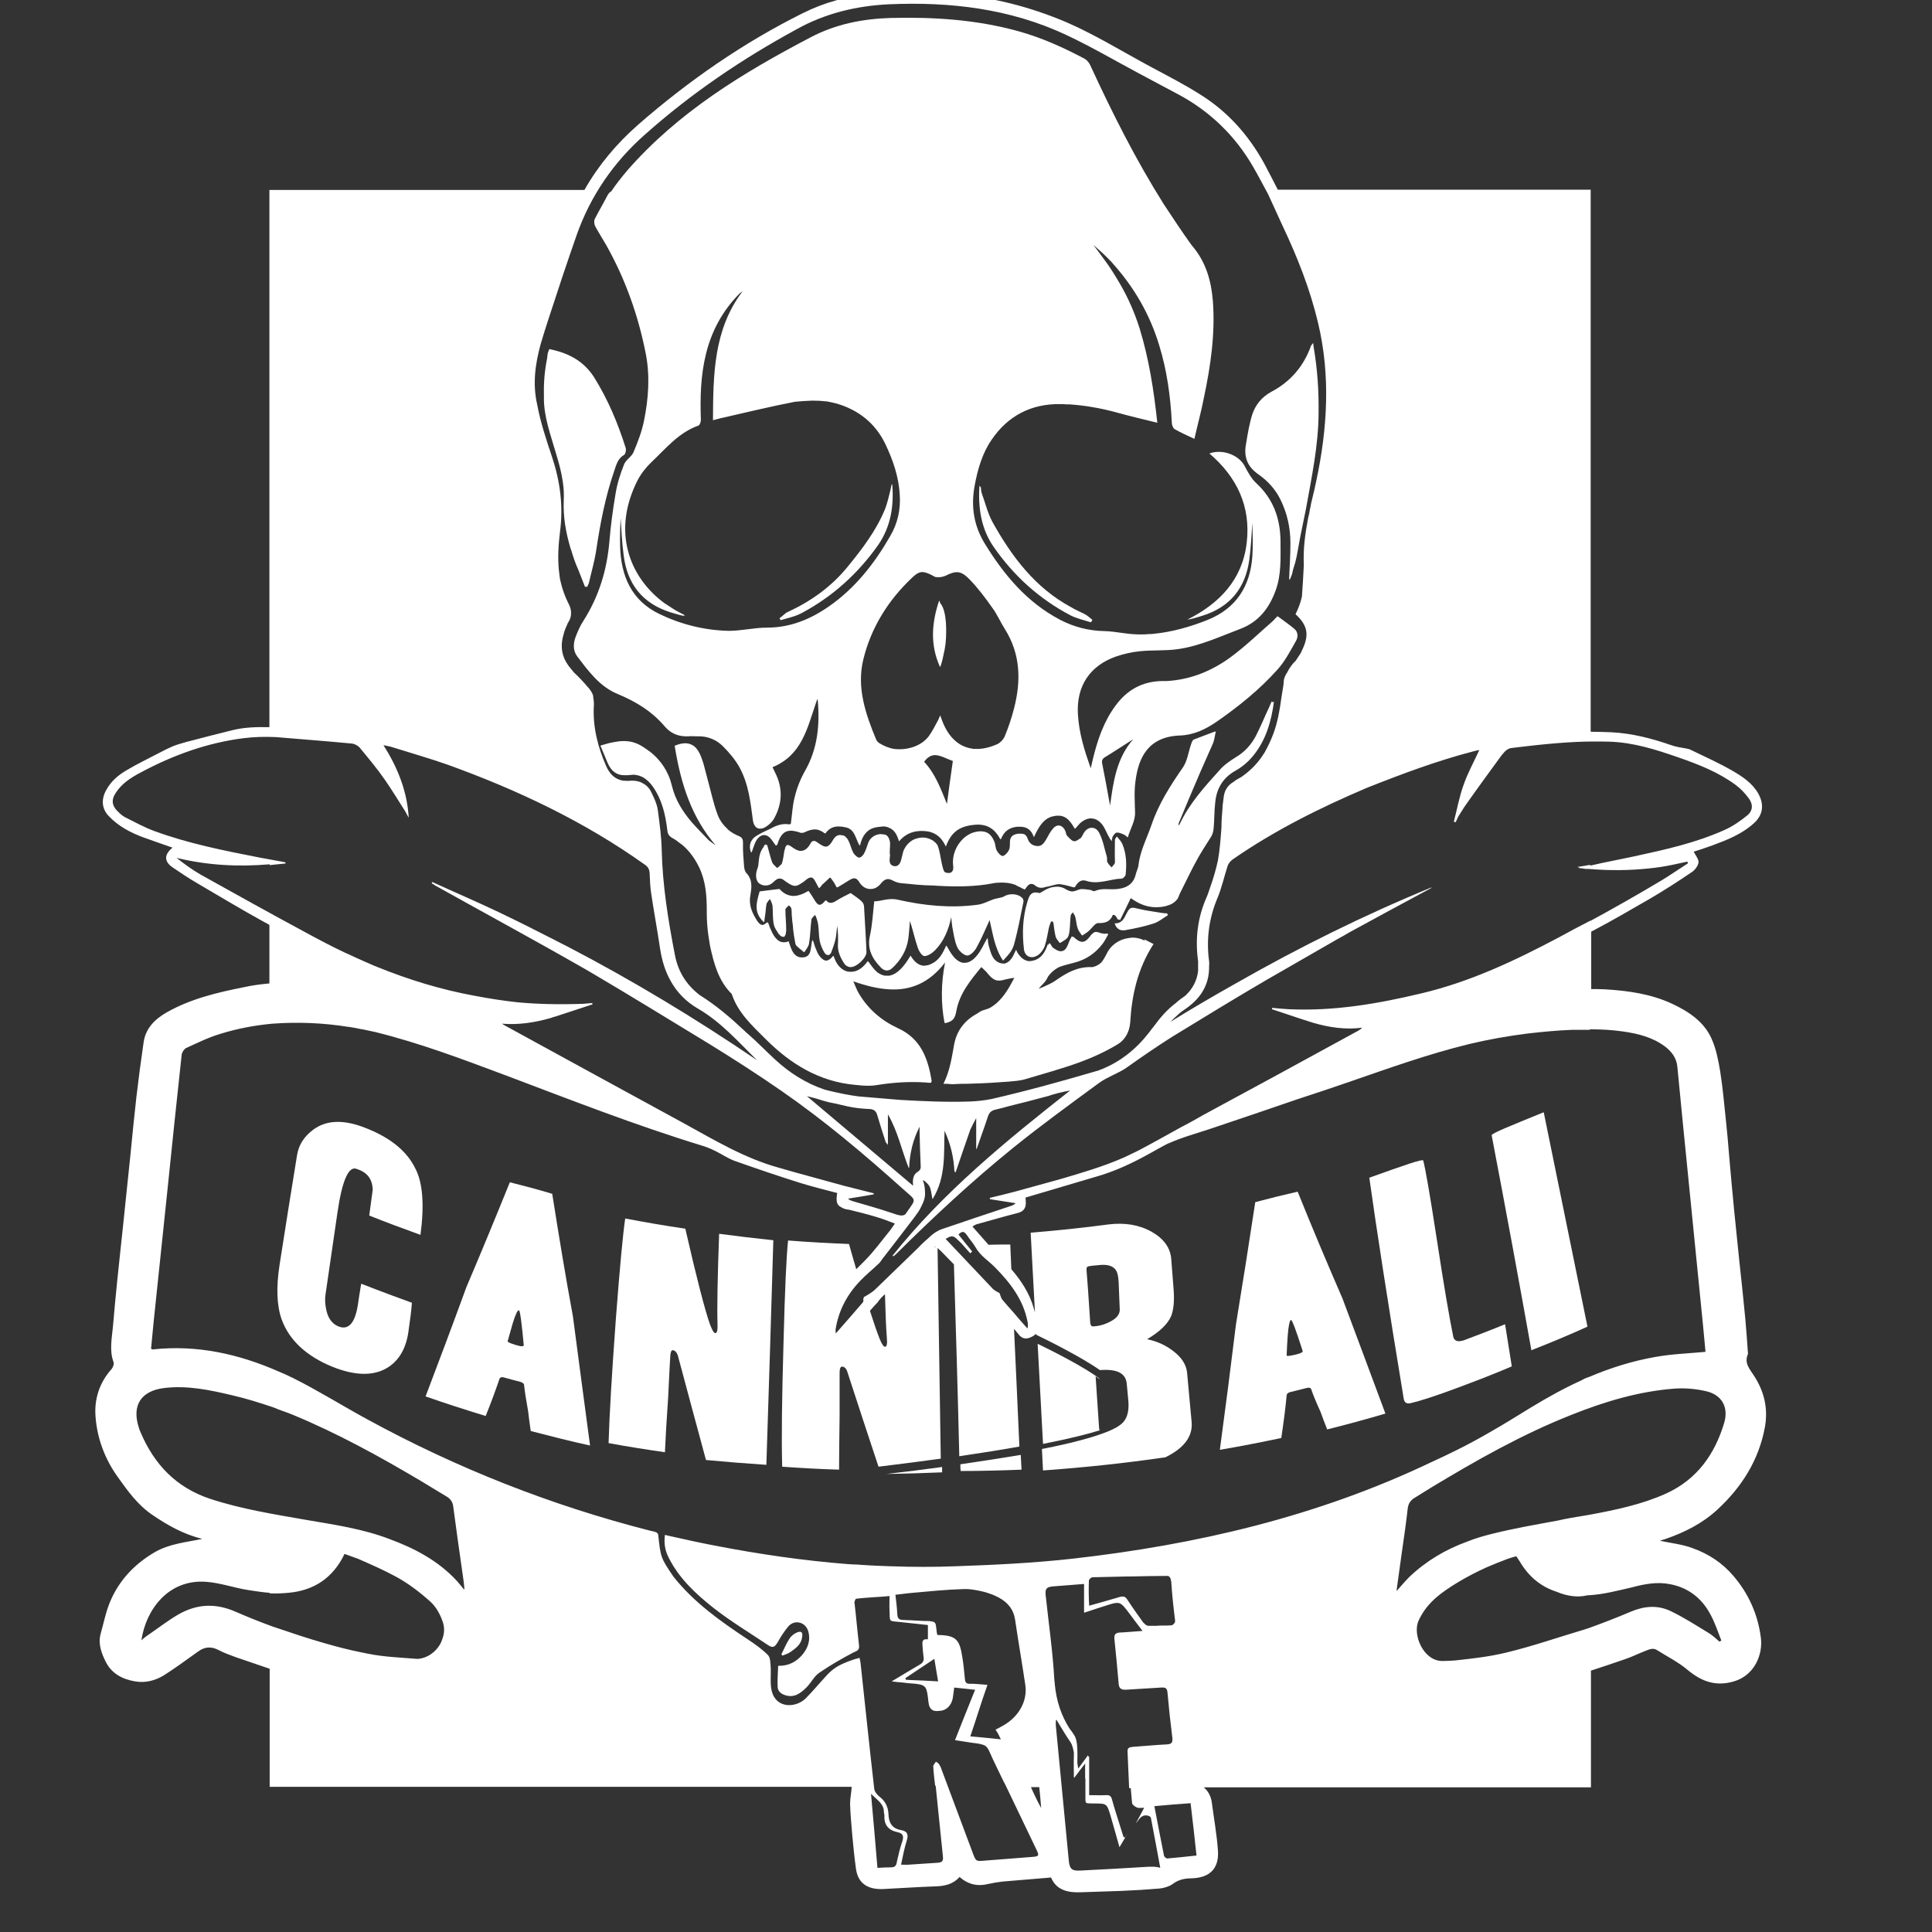
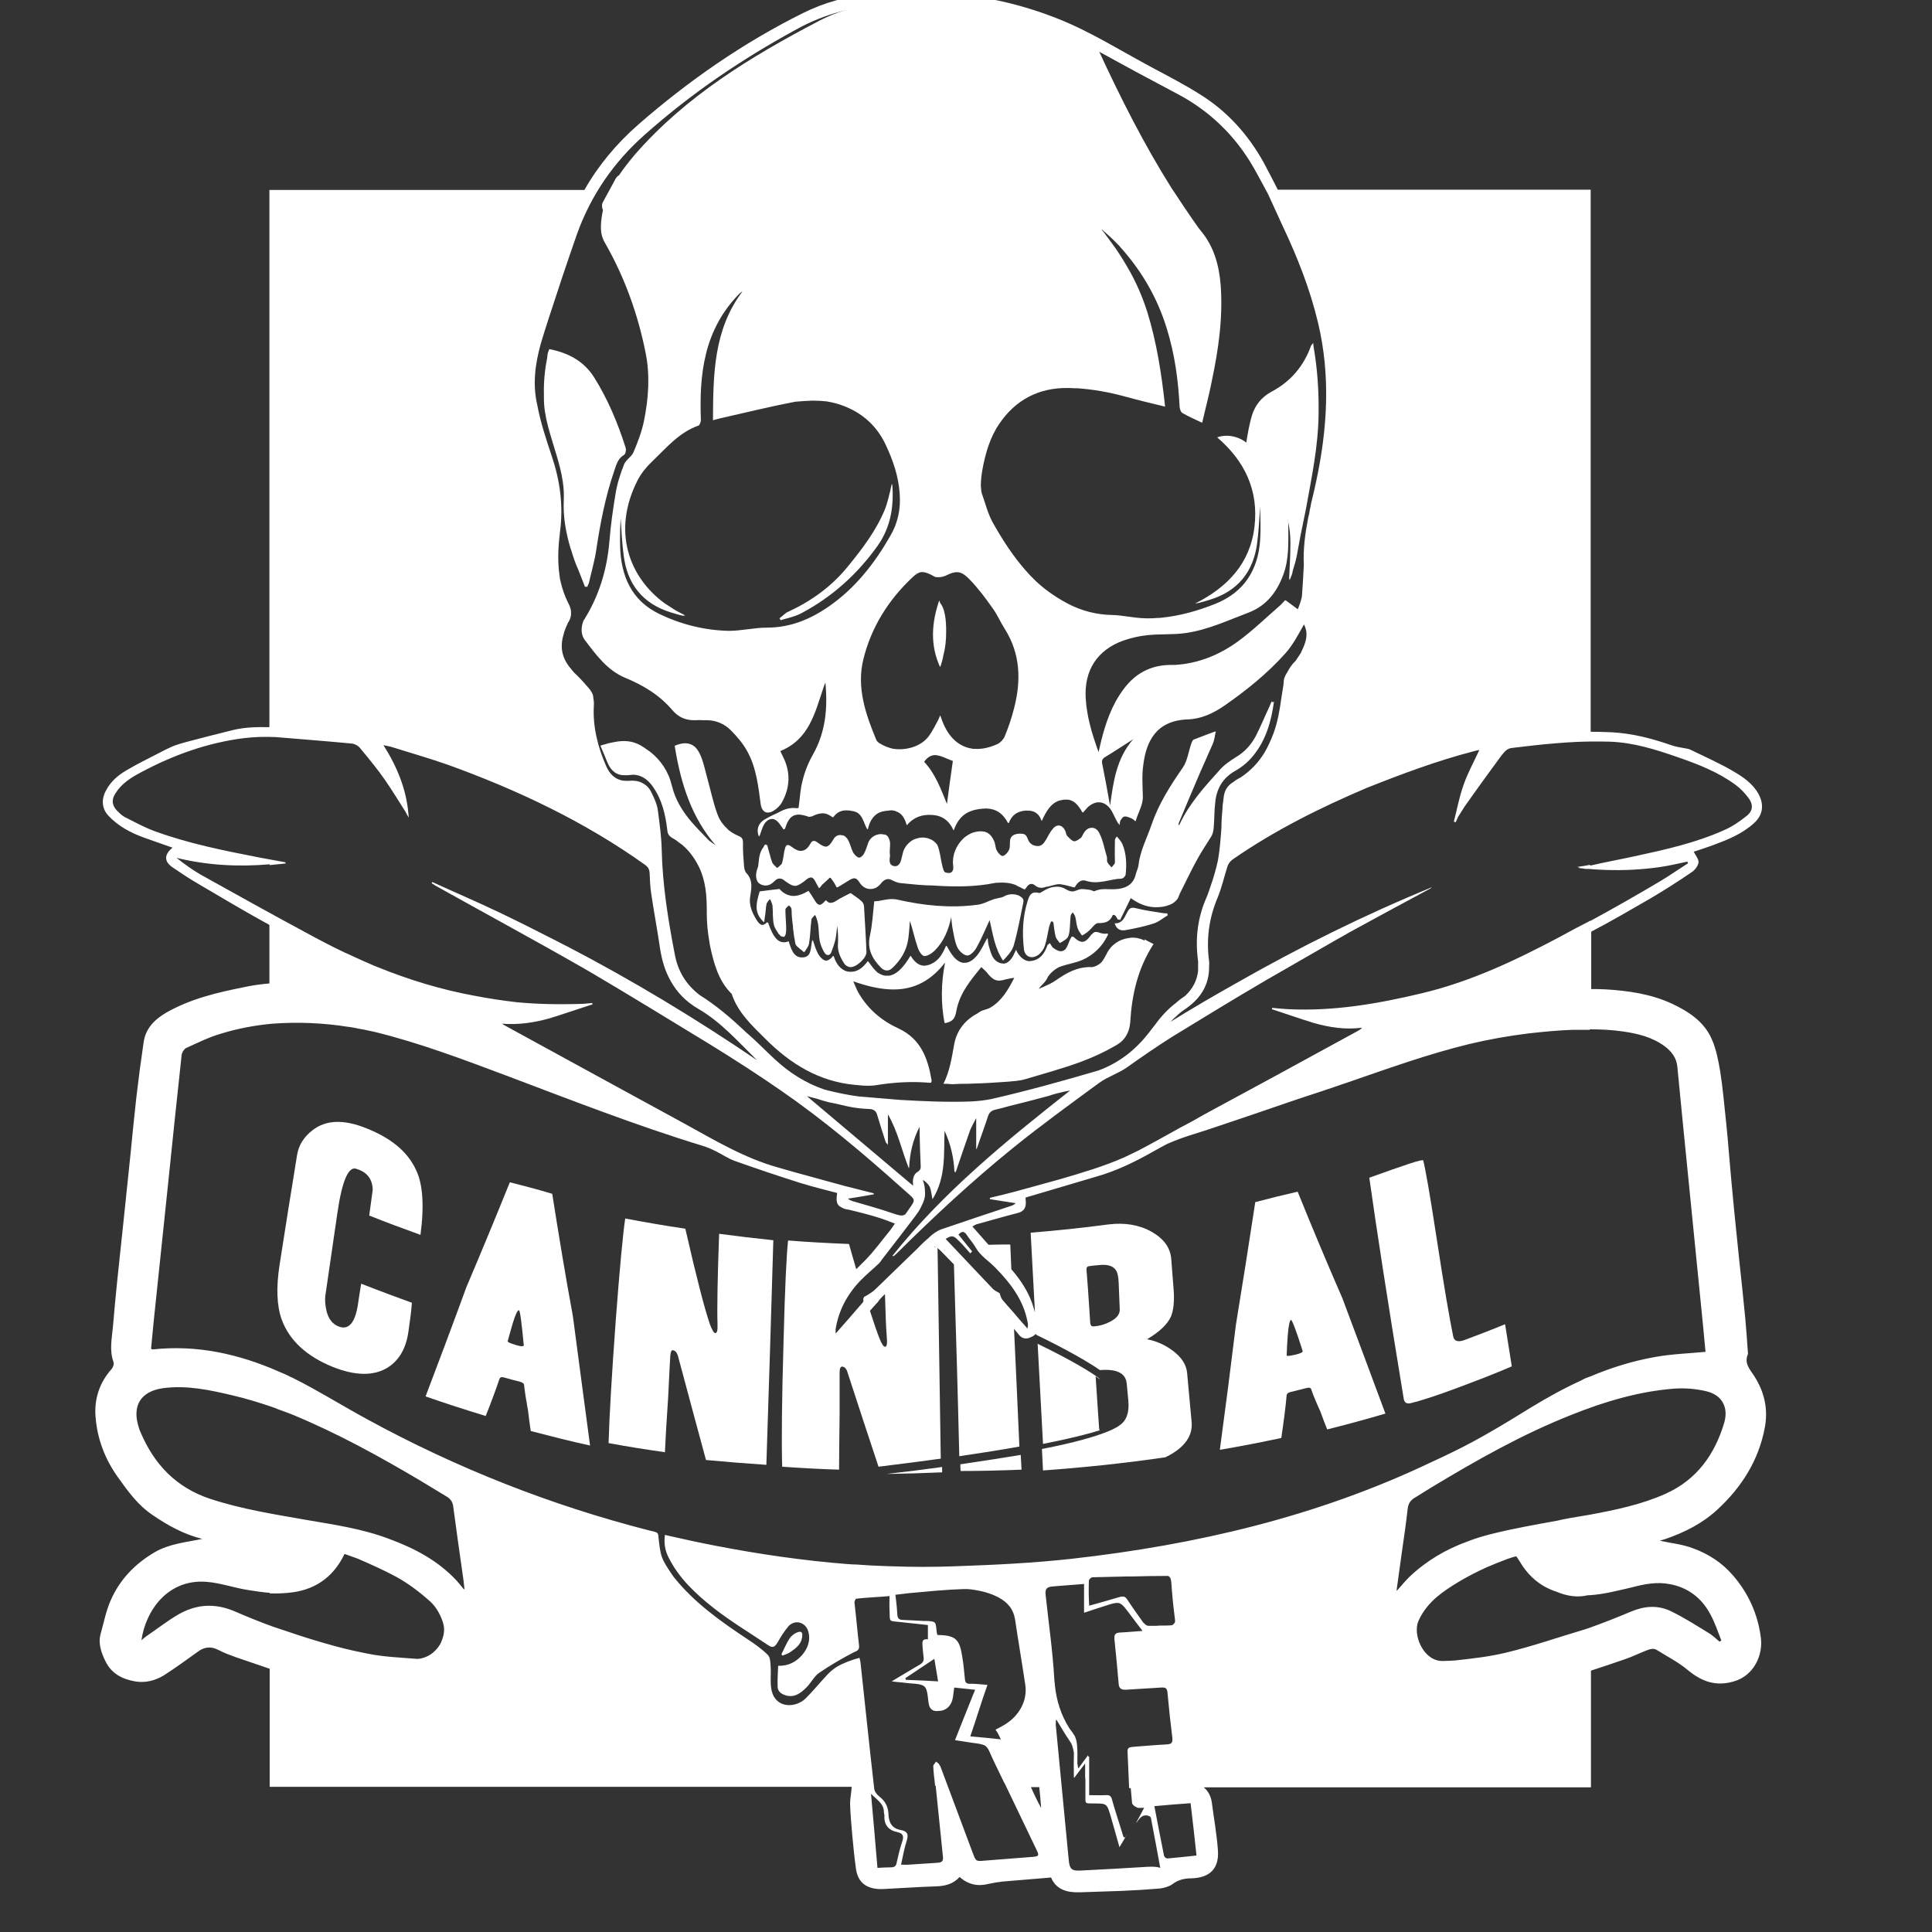
<svg xmlns="http://www.w3.org/2000/svg" version="1.1" id="Livello_1" x="0px" y="0px" viewBox="0 0 720 720" style="enable-background:new 0 0 720 720;" xml:space="preserve">
  <rect x="0" y="0" width="720" height="720" fill="#333333" stroke="none" />
  <style type="text/css">
	.st0{fill:#FFFFFF;}
</style>
  <g>
-     <path class="st0" d="M225.9,91.3c7.1,12.6,11.9,26.1,14.7,40.2c1.7,8.4,1.1,16.9-0.6,25.3c-0.8,4-2.3,7.9-3.9,11.7   c-0.7,1.7-2.8,2.8-3.5,4.5c-1.4,3.5-2.6,7.2-3.2,11c-1,5.9-1.8,11.8-2.3,17.8c-0.9,10.6-3.9,20.5-9.7,29.6c-1.2,1.8-2.1,3.9-2.9,6   c-0.9,2.4-1,5.1,0.6,7.2c4.2,5.5,8.3,11.2,15,14c6.8,2.8,12.9,6.5,17.7,12.2c2,2.3,4.5,3.5,7.5,3.6c0.4,0,0.9,0,1.3,0   c1-0.1,1.9,0,2.9,0c0.5,0,0.9,0,1.3,0c3.3,0.1,6.3,1.4,8.6,3.7c2.4,2.4,4.7,5.1,6.3,8.1c3.3,6.1,4,12.9,4.9,19.6   c0.3,2,1.4,3.2,2.9,3c0.5,0,1.1-0.2,1.8-0.6c1.3-0.8,2.5-1.9,3.2-3.2c3.1-5.6,3.3-11.4,0.3-17.2c-0.3-0.6-0.6-1.3-0.9-1.9   c10.8-4.4,12.9-14.3,16.1-23.7c0.2-0.6,0.4-1.2,0.7-1.8c0.9,9.4,0.1,18.5-4.7,26.9c-1.7,3-3,6.3-3.8,9.6c-0.9,3.3-1,6.8-1.5,10.2   c-0.2,0-0.4,0.1-0.7,0.1c-2.6-0.4-4.9,0.5-7,1.7c-1.6,0.7-3.3,1.5-5.1,2.6c-2.3,1.4-3,3.8-2,6.2c0-0.1,0.1-0.2,0.1-0.2   c0,0.1,0,0.1,0.1,0.2c0.6-1.5,1-3.3,1.9-4.7c0.8-1.2,1.8-1.8,2.8-1.8c1,0,2,0.7,2.8,1.8c0.5,0.7,1,1.4,1.5,2.1c0,0,0.1-0.1,0.1-0.1   c0,0,0,0.1,0.1,0.1c0.2-0.2,0.4-0.3,0.4-0.4c1.1-3.7,2.7-5.3,5.5-5.1c0.9,0.1,1.9,0.3,3,0.7c0.1,0.1,0.3,0.1,0.5,0.1   c0.4,0,0.9-0.1,1.3-0.3c1.2-0.6,2.5-1,3.7-1c1.2,0,2.4,0.5,3.7,1.5c0,0,0,0,0.1-0.1c0,0,0.1,0,0.1,0.1c1.4-2,3.1-2.6,4.9-2.6   c0.8,0,1.7,0.1,2.5,0.3c3.5,0.6,3.7,3.9,5.3,6.8c0-0.1,0-0.1,0.1-0.2c0,0.1,0.1,0.1,0.1,0.2c0.8-3.6,2.5-5.9,5.5-6.7   c0.1,0,0.1,0,0.2,0c0.3-0.1,0.7-0.2,1.1-0.2c0.2,0,0.4-0.1,0.7-0.1c0.3,0,0.5,0,0.8-0.1c0.2,0,0.5,0,0.7,0c0.2,0,0.4,0,0.6,0.1   c0.3,0,0.5,0.1,0.8,0.2c0.1,0,0.1,0,0.2,0.1c2.1,0.7,3.2,2.6,3.9,5.1c0,0,0.1-0.1,0.1-0.1c0,0,0,0.1,0,0.1c2.6-3.1,5.8-4,9.3-3.8   c3.7,0.2,6.3,2,8,5.6c0,0,0,0,0,0c0,0.1,0.1,0.1,0.1,0.2c1.8-5,4.6-7.3,9.6-8c0.9-0.1,1.7-0.2,2.5-0.2c3.6,0.1,6.2,1.7,8.2,5.5   c0-0.1,0.1-0.1,0.1-0.2c0,0.1,0.1,0.1,0.1,0.2c1.2-3.2,3.3-4.4,6.1-4.7c0.3,0,0.7,0,1,0c2.3,0,4.2,0.9,5.2,3.9   c0-0.1,0.1-0.2,0.1-0.2c0,0,0,0,0,0c1.8-4,3.5-6.2,5.8-7.2c0.3-0.1,0.5-0.2,0.8-0.3c0,0,0.1,0,0.1,0c0.5-0.1,0.9-0.2,1.5-0.3   c0,0,0.1,0,0.1,0c0.2,0,0.5,0,0.7,0c0.2,0,0.4,0,0.6,0c2.7,0.3,4.1,2.4,5.5,4.8c0,0,0.1-0.1,0.1-0.1c0,0,0,0.1,0.1,0.1   c0.7-0.7,1.2-1.4,1.7-1.9c1.4-1.3,3-2,4.4-1.9c2,0.1,3.8,1.5,5,4c0.7,1.5,1.5,3,2,3.9c0,0,0-0.1,0.1-0.1c0.1,0.3,0.3,0.5,0.4,0.7   c0.1-0.7,0.2-1.4,0.4-1.8c0.5-0.7,0.9-1.4,1.5-1.4c0.9-0.1,1.9,0.4,3,0.9c0.4,0.3,0.7,0.6,1.1,0.9c0.9-3.3,2.8-6,2.7-9.4   c-0.1-4-0.4-8,0.2-11.9c1.1-8.3,4.6-16.3,16.6-16.7c5.1-0.2,9.5-2.3,13.7-5.2c8.2-5.7,16-12,22.6-19.4c2.8-3.1,4.8-7,6.9-10.7   c0.8-1.4,0.8-3.3-0.7-4.5c-1.9-1.6-4-3-6.1-4.6c0,0,0,0-0.1,0.1c0,0-0.1,0-0.1-0.1c-0.6,0.6-1.1,1.2-1.6,1.7   c-5.3,4.6-10.3,9.5-15.9,13.6c-7,5.1-14.9,8.3-23.6,8.8c-0.5,0-0.9,0-1.4,0c-0.1,0-0.2,0-0.3,0c0,0,0,0,0,0   c-7.5,0.1-13.2,3.3-17.5,9.2c-4.3,5.8-6.6,12.5-8.3,19.4c-0.3,1.1-0.5,2.3-0.9,3.9c-2.5-6.9-4.4-13.3-4.8-20.1   c-0.6-10.4,4.3-18,14.1-21.5c2.9-1,6-1.7,9-2c4.8-0.5,9.6-0.1,14.3-0.8c8.2-1.2,15.6-4.7,23.3-7.6c6.7-2.6,10.5-7.6,12.9-14   c2.3-6.1,1.9-12.5,1.9-18.8c-0.1-8.5-2.8-15.7-9.1-21.5c-1.8-1.7-3.1-4.1-4.3-6.4c-1.7-3.2-5.9-5.3-9.8-5.2c-1.1,0-2.2,0.2-3.3,0.6   c10.3,8.8,15.5,19.8,13.9,33.3c-1.6,13.7-10.1,22.6-22.1,28.6c0.1,0,0.2,0,0.3-0.1c0,0-0.1,0-0.1,0.1c1.9-0.3,3.6-0.9,5.3-1.4   c10.4-3.2,16.2-10.4,17.6-21.1c0.6-4.5,0.8-9.1,1.1-13.6c0.1,4.2,0.3,8.4,0,12.6c-0.8,11.1-6,19.3-16.6,23.6   c-6.5,2.6-13.2,4.5-20.1,5.2c-0.6,0.1-1.2,0.1-1.8,0.1c-0.4,0-0.9,0.1-1.3,0.1c-1.1,0-2.2,0.1-3.4,0c-4-0.1-7.9-1.1-11.8-1.2   c-5.9-0.1-11.4-1.5-16.6-4.2c-12.4-6.5-20.9-16.7-28.1-28.4c-4.1-6.7-5.2-13.8-3.8-21.5c1.1-6.1,2.9-12.3,6.4-17.3   c6-8.8,14.7-13.4,25.6-13.2c0.7,0,1.4,0,2.1,0.1c0.2,0,0.5,0,0.7,0c0.2,0,0.4,0,0.6,0c5.8,0.4,11.5,1.4,17.1,2.9   c5,1.4,10.1,2.6,15.4,3.9c0,0,0,0,0,0c0.1,0,0.1,0,0.2,0.1c-1.3-12.1-3.1-23.8-6.6-35.2c-1.9-6-4.4-11.7-7.6-17.1   c-1.7-2.9-3.5-5.8-5.6-8.6c-1.3-1.7-2.5-3.5-3.9-5.2c0,0,0.1,0,0.1,0c2.1,1.8,4.2,3.7,6.1,5.7c0,0,0,0,0,0c0.3,0.3,0.6,0.6,0.9,1   c7.9,8.8,13.8,18.9,17.3,30.5c2.9,9.4,4.2,19,4.7,28.8c0,0.8,0.4,2,1,2.4c2.3,1.3,4.7,2.4,7.3,3.6c0,0,0,0,0,0c0.1,0,0.1,0,0.1,0.1   c1.2-5.3,2.6-10.4,3.6-15.6c2.5-11.8,4.2-23.7,3.3-35.8c-0.6-7.4-2.5-14.3-7.4-20.2c-0.3-0.3-0.5-0.7-0.8-1   c-3.5-4.9-6.8-9.9-10.1-14.9c-10.4-16.5-19.2-34-27.4-51.8c-0.4-0.9-1.2-1.9-2.1-2.4c-7.9-4.2-16.1-7.9-24.8-10.3   c-15.6-4.3-31.4-5.3-47.5-4.9c-10.4,0.3-20.5,2.3-29.8,7.2c-25.2,13.2-49.4,27.9-68.4,49.7c-2.1,2.5-4.1,5-5.9,7.7   c-0.6,0.3-1,0.8-1.4,1.5c-1.5,2.9-3.2,5.8-4.7,8.7c-0.4,0.7-0.3,2,0.1,2.8C223,86.5,224.5,88.9,225.9,91.3z M411.9,282.1   c3.5-2.1,6.9-4.4,10.4-6.6c-6.2,7.1-7.4,15.8-8.6,24.7c-0.1-0.7-0.3-1.4-0.4-2.1c-0.8-4.4-1.6-8.9-2.5-13.3   C410.5,283.6,410.7,282.8,411.9,282.1z M352.9,299.6c-2.3-5.6-4.3-11.2-8.5-15.7c1.2-1.7,2.5-2.4,3.9-2.5c2.2,0,4.5,1.4,6.8,2.2   C354.3,289,353.6,294.3,352.9,299.6z M339.9,215.3c2.6-2.5,3.9-2.6,6.9-1.2c0.4,0.2,0.8,0.4,1.3,0.7c0.3,0.2,0.7,0.3,1.1,0.3   c0.1,0,0.2,0,0.3,0c0,0,0,0,0,0c0.9,0.1,2-0.2,2.8-0.5c1-0.5,1.9-0.9,2.6-1.1c2.4-0.7,4-0.1,6.5,2.5c3.1,3.2,5.8,6.8,8.4,10.5   c1.8,2.4,3,5.3,4.6,7.8c5.9,9.3,6.2,19.3,3.5,29.7c-0.9,3.6-2.1,7.1-3.5,10.5c-0.5,1.1-1.6,2.3-2.7,2.8c-2.9,1.3-5.6,1.9-8.1,1.8   c-0.1,0-0.2,0-0.4,0c-0.3,0-0.6,0-0.9-0.1c-4.9-0.7-8.8-4.2-11.1-10.2c-0.2-0.6-0.5-1.2-0.8-2.2c-0.3,0.6-0.5,1.1-0.7,1.6   c-1.2,2.2-2.2,4.3-3.6,6.2c-2.8,3.7-8.1,5.3-12.9,4.7c-1.9-0.3-3.8-1.1-5.6-2.2c-0.4-0.3-0.8-0.7-1-1.1c-4-9.6-7.4-19.5-4.9-29.9   C324.6,233.9,331,223.7,339.9,215.3z M260.3,158.6c0.5-0.2,0.9-1.4,0.9-2.1c-0.3-8.3-0.1-16.5,1.9-24.6c2.1-8.6,6.2-16.1,12.4-22.4   c0.3-0.3,0.7-0.6,1.2-0.9c-10.8,14.3-10.9,31-11,48c0.3-0.1,0.5-0.1,0.8-0.2c0.6-0.2,1.3-0.3,1.9-0.5c9.3-2.1,18.6-4.4,28-6.2   c0,0,0.1,0,0.1,0c2-0.2,4.1-0.3,6.2-0.4c1.9,0,3.7,0.1,5.5,0.3c1.2,0.2,2.4,0.5,3.6,0.8c8.2,2.4,14.5,7.4,18.2,15.2   c2.8,5.9,4.9,12,5.3,18.6c0.4,5.5-0.7,10.7-3.5,15.5c-5.9,10.3-13.1,19.5-22.9,26.3c-6.9,4.8-14.4,7.9-23.1,7.9   c-4.7,0-9.5,1.2-14.2,1.2c-9.1-0.2-17.8-2.4-25.9-6.3c-10.4-5-14.3-14.2-14.6-25.2c-0.1-3.5,0-7,0.2-10.5c0.3,4.6,0.5,9.2,1.1,13.7   c1.3,10.8,7,18.1,17.5,21.4c1.7,0.5,3.5,1.1,5.3,1.4c-0.2-0.1-0.4-0.3-0.7-0.4c0.3,0.1,0.6,0.1,0.9,0.2c-0.5-0.3-1-0.6-1.5-0.8   c-0.9-0.5-1.8-0.9-2.7-1.5c-1.2-0.8-2.5-1.6-3.7-2.4c-13.1-9.7-19.5-26.8-9.9-45.7c1.3-2.5,3.2-4.9,5.2-6.8   C248.2,167.1,252.9,161.2,260.3,158.6z" />
+     <path class="st0" d="M225.9,91.3c7.1,12.6,11.9,26.1,14.7,40.2c1.7,8.4,1.1,16.9-0.6,25.3c-0.8,4-2.3,7.9-3.9,11.7   c-0.7,1.7-2.8,2.8-3.5,4.5c-1.4,3.5-2.6,7.2-3.2,11c-1,5.9-1.8,11.8-2.3,17.8c-0.9,10.6-3.9,20.5-9.7,29.6c-0.9,2.4-1,5.1,0.6,7.2c4.2,5.5,8.3,11.2,15,14c6.8,2.8,12.9,6.5,17.7,12.2c2,2.3,4.5,3.5,7.5,3.6c0.4,0,0.9,0,1.3,0   c1-0.1,1.9,0,2.9,0c0.5,0,0.9,0,1.3,0c3.3,0.1,6.3,1.4,8.6,3.7c2.4,2.4,4.7,5.1,6.3,8.1c3.3,6.1,4,12.9,4.9,19.6   c0.3,2,1.4,3.2,2.9,3c0.5,0,1.1-0.2,1.8-0.6c1.3-0.8,2.5-1.9,3.2-3.2c3.1-5.6,3.3-11.4,0.3-17.2c-0.3-0.6-0.6-1.3-0.9-1.9   c10.8-4.4,12.9-14.3,16.1-23.7c0.2-0.6,0.4-1.2,0.7-1.8c0.9,9.4,0.1,18.5-4.7,26.9c-1.7,3-3,6.3-3.8,9.6c-0.9,3.3-1,6.8-1.5,10.2   c-0.2,0-0.4,0.1-0.7,0.1c-2.6-0.4-4.9,0.5-7,1.7c-1.6,0.7-3.3,1.5-5.1,2.6c-2.3,1.4-3,3.8-2,6.2c0-0.1,0.1-0.2,0.1-0.2   c0,0.1,0,0.1,0.1,0.2c0.6-1.5,1-3.3,1.9-4.7c0.8-1.2,1.8-1.8,2.8-1.8c1,0,2,0.7,2.8,1.8c0.5,0.7,1,1.4,1.5,2.1c0,0,0.1-0.1,0.1-0.1   c0,0,0,0.1,0.1,0.1c0.2-0.2,0.4-0.3,0.4-0.4c1.1-3.7,2.7-5.3,5.5-5.1c0.9,0.1,1.9,0.3,3,0.7c0.1,0.1,0.3,0.1,0.5,0.1   c0.4,0,0.9-0.1,1.3-0.3c1.2-0.6,2.5-1,3.7-1c1.2,0,2.4,0.5,3.7,1.5c0,0,0,0,0.1-0.1c0,0,0.1,0,0.1,0.1c1.4-2,3.1-2.6,4.9-2.6   c0.8,0,1.7,0.1,2.5,0.3c3.5,0.6,3.7,3.9,5.3,6.8c0-0.1,0-0.1,0.1-0.2c0,0.1,0.1,0.1,0.1,0.2c0.8-3.6,2.5-5.9,5.5-6.7   c0.1,0,0.1,0,0.2,0c0.3-0.1,0.7-0.2,1.1-0.2c0.2,0,0.4-0.1,0.7-0.1c0.3,0,0.5,0,0.8-0.1c0.2,0,0.5,0,0.7,0c0.2,0,0.4,0,0.6,0.1   c0.3,0,0.5,0.1,0.8,0.2c0.1,0,0.1,0,0.2,0.1c2.1,0.7,3.2,2.6,3.9,5.1c0,0,0.1-0.1,0.1-0.1c0,0,0,0.1,0,0.1c2.6-3.1,5.8-4,9.3-3.8   c3.7,0.2,6.3,2,8,5.6c0,0,0,0,0,0c0,0.1,0.1,0.1,0.1,0.2c1.8-5,4.6-7.3,9.6-8c0.9-0.1,1.7-0.2,2.5-0.2c3.6,0.1,6.2,1.7,8.2,5.5   c0-0.1,0.1-0.1,0.1-0.2c0,0.1,0.1,0.1,0.1,0.2c1.2-3.2,3.3-4.4,6.1-4.7c0.3,0,0.7,0,1,0c2.3,0,4.2,0.9,5.2,3.9   c0-0.1,0.1-0.2,0.1-0.2c0,0,0,0,0,0c1.8-4,3.5-6.2,5.8-7.2c0.3-0.1,0.5-0.2,0.8-0.3c0,0,0.1,0,0.1,0c0.5-0.1,0.9-0.2,1.5-0.3   c0,0,0.1,0,0.1,0c0.2,0,0.5,0,0.7,0c0.2,0,0.4,0,0.6,0c2.7,0.3,4.1,2.4,5.5,4.8c0,0,0.1-0.1,0.1-0.1c0,0,0,0.1,0.1,0.1   c0.7-0.7,1.2-1.4,1.7-1.9c1.4-1.3,3-2,4.4-1.9c2,0.1,3.8,1.5,5,4c0.7,1.5,1.5,3,2,3.9c0,0,0-0.1,0.1-0.1c0.1,0.3,0.3,0.5,0.4,0.7   c0.1-0.7,0.2-1.4,0.4-1.8c0.5-0.7,0.9-1.4,1.5-1.4c0.9-0.1,1.9,0.4,3,0.9c0.4,0.3,0.7,0.6,1.1,0.9c0.9-3.3,2.8-6,2.7-9.4   c-0.1-4-0.4-8,0.2-11.9c1.1-8.3,4.6-16.3,16.6-16.7c5.1-0.2,9.5-2.3,13.7-5.2c8.2-5.7,16-12,22.6-19.4c2.8-3.1,4.8-7,6.9-10.7   c0.8-1.4,0.8-3.3-0.7-4.5c-1.9-1.6-4-3-6.1-4.6c0,0,0,0-0.1,0.1c0,0-0.1,0-0.1-0.1c-0.6,0.6-1.1,1.2-1.6,1.7   c-5.3,4.6-10.3,9.5-15.9,13.6c-7,5.1-14.9,8.3-23.6,8.8c-0.5,0-0.9,0-1.4,0c-0.1,0-0.2,0-0.3,0c0,0,0,0,0,0   c-7.5,0.1-13.2,3.3-17.5,9.2c-4.3,5.8-6.6,12.5-8.3,19.4c-0.3,1.1-0.5,2.3-0.9,3.9c-2.5-6.9-4.4-13.3-4.8-20.1   c-0.6-10.4,4.3-18,14.1-21.5c2.9-1,6-1.7,9-2c4.8-0.5,9.6-0.1,14.3-0.8c8.2-1.2,15.6-4.7,23.3-7.6c6.7-2.6,10.5-7.6,12.9-14   c2.3-6.1,1.9-12.5,1.9-18.8c-0.1-8.5-2.8-15.7-9.1-21.5c-1.8-1.7-3.1-4.1-4.3-6.4c-1.7-3.2-5.9-5.3-9.8-5.2c-1.1,0-2.2,0.2-3.3,0.6   c10.3,8.8,15.5,19.8,13.9,33.3c-1.6,13.7-10.1,22.6-22.1,28.6c0.1,0,0.2,0,0.3-0.1c0,0-0.1,0-0.1,0.1c1.9-0.3,3.6-0.9,5.3-1.4   c10.4-3.2,16.2-10.4,17.6-21.1c0.6-4.5,0.8-9.1,1.1-13.6c0.1,4.2,0.3,8.4,0,12.6c-0.8,11.1-6,19.3-16.6,23.6   c-6.5,2.6-13.2,4.5-20.1,5.2c-0.6,0.1-1.2,0.1-1.8,0.1c-0.4,0-0.9,0.1-1.3,0.1c-1.1,0-2.2,0.1-3.4,0c-4-0.1-7.9-1.1-11.8-1.2   c-5.9-0.1-11.4-1.5-16.6-4.2c-12.4-6.5-20.9-16.7-28.1-28.4c-4.1-6.7-5.2-13.8-3.8-21.5c1.1-6.1,2.9-12.3,6.4-17.3   c6-8.8,14.7-13.4,25.6-13.2c0.7,0,1.4,0,2.1,0.1c0.2,0,0.5,0,0.7,0c0.2,0,0.4,0,0.6,0c5.8,0.4,11.5,1.4,17.1,2.9   c5,1.4,10.1,2.6,15.4,3.9c0,0,0,0,0,0c0.1,0,0.1,0,0.2,0.1c-1.3-12.1-3.1-23.8-6.6-35.2c-1.9-6-4.4-11.7-7.6-17.1   c-1.7-2.9-3.5-5.8-5.6-8.6c-1.3-1.7-2.5-3.5-3.9-5.2c0,0,0.1,0,0.1,0c2.1,1.8,4.2,3.7,6.1,5.7c0,0,0,0,0,0c0.3,0.3,0.6,0.6,0.9,1   c7.9,8.8,13.8,18.9,17.3,30.5c2.9,9.4,4.2,19,4.7,28.8c0,0.8,0.4,2,1,2.4c2.3,1.3,4.7,2.4,7.3,3.6c0,0,0,0,0,0c0.1,0,0.1,0,0.1,0.1   c1.2-5.3,2.6-10.4,3.6-15.6c2.5-11.8,4.2-23.7,3.3-35.8c-0.6-7.4-2.5-14.3-7.4-20.2c-0.3-0.3-0.5-0.7-0.8-1   c-3.5-4.9-6.8-9.9-10.1-14.9c-10.4-16.5-19.2-34-27.4-51.8c-0.4-0.9-1.2-1.9-2.1-2.4c-7.9-4.2-16.1-7.9-24.8-10.3   c-15.6-4.3-31.4-5.3-47.5-4.9c-10.4,0.3-20.5,2.3-29.8,7.2c-25.2,13.2-49.4,27.9-68.4,49.7c-2.1,2.5-4.1,5-5.9,7.7   c-0.6,0.3-1,0.8-1.4,1.5c-1.5,2.9-3.2,5.8-4.7,8.7c-0.4,0.7-0.3,2,0.1,2.8C223,86.5,224.5,88.9,225.9,91.3z M411.9,282.1   c3.5-2.1,6.9-4.4,10.4-6.6c-6.2,7.1-7.4,15.8-8.6,24.7c-0.1-0.7-0.3-1.4-0.4-2.1c-0.8-4.4-1.6-8.9-2.5-13.3   C410.5,283.6,410.7,282.8,411.9,282.1z M352.9,299.6c-2.3-5.6-4.3-11.2-8.5-15.7c1.2-1.7,2.5-2.4,3.9-2.5c2.2,0,4.5,1.4,6.8,2.2   C354.3,289,353.6,294.3,352.9,299.6z M339.9,215.3c2.6-2.5,3.9-2.6,6.9-1.2c0.4,0.2,0.8,0.4,1.3,0.7c0.3,0.2,0.7,0.3,1.1,0.3   c0.1,0,0.2,0,0.3,0c0,0,0,0,0,0c0.9,0.1,2-0.2,2.8-0.5c1-0.5,1.9-0.9,2.6-1.1c2.4-0.7,4-0.1,6.5,2.5c3.1,3.2,5.8,6.8,8.4,10.5   c1.8,2.4,3,5.3,4.6,7.8c5.9,9.3,6.2,19.3,3.5,29.7c-0.9,3.6-2.1,7.1-3.5,10.5c-0.5,1.1-1.6,2.3-2.7,2.8c-2.9,1.3-5.6,1.9-8.1,1.8   c-0.1,0-0.2,0-0.4,0c-0.3,0-0.6,0-0.9-0.1c-4.9-0.7-8.8-4.2-11.1-10.2c-0.2-0.6-0.5-1.2-0.8-2.2c-0.3,0.6-0.5,1.1-0.7,1.6   c-1.2,2.2-2.2,4.3-3.6,6.2c-2.8,3.7-8.1,5.3-12.9,4.7c-1.9-0.3-3.8-1.1-5.6-2.2c-0.4-0.3-0.8-0.7-1-1.1c-4-9.6-7.4-19.5-4.9-29.9   C324.6,233.9,331,223.7,339.9,215.3z M260.3,158.6c0.5-0.2,0.9-1.4,0.9-2.1c-0.3-8.3-0.1-16.5,1.9-24.6c2.1-8.6,6.2-16.1,12.4-22.4   c0.3-0.3,0.7-0.6,1.2-0.9c-10.8,14.3-10.9,31-11,48c0.3-0.1,0.5-0.1,0.8-0.2c0.6-0.2,1.3-0.3,1.9-0.5c9.3-2.1,18.6-4.4,28-6.2   c0,0,0.1,0,0.1,0c2-0.2,4.1-0.3,6.2-0.4c1.9,0,3.7,0.1,5.5,0.3c1.2,0.2,2.4,0.5,3.6,0.8c8.2,2.4,14.5,7.4,18.2,15.2   c2.8,5.9,4.9,12,5.3,18.6c0.4,5.5-0.7,10.7-3.5,15.5c-5.9,10.3-13.1,19.5-22.9,26.3c-6.9,4.8-14.4,7.9-23.1,7.9   c-4.7,0-9.5,1.2-14.2,1.2c-9.1-0.2-17.8-2.4-25.9-6.3c-10.4-5-14.3-14.2-14.6-25.2c-0.1-3.5,0-7,0.2-10.5c0.3,4.6,0.5,9.2,1.1,13.7   c1.3,10.8,7,18.1,17.5,21.4c1.7,0.5,3.5,1.1,5.3,1.4c-0.2-0.1-0.4-0.3-0.7-0.4c0.3,0.1,0.6,0.1,0.9,0.2c-0.5-0.3-1-0.6-1.5-0.8   c-0.9-0.5-1.8-0.9-2.7-1.5c-1.2-0.8-2.5-1.6-3.7-2.4c-13.1-9.7-19.5-26.8-9.9-45.7c1.3-2.5,3.2-4.9,5.2-6.8   C248.2,167.1,252.9,161.2,260.3,158.6z" />
    <path class="st0" d="M426.5,350.5c-0.1,0-0.1,0-0.2-0.1c-0.5-0.2-1.1-0.5-1.6-0.6c-1.3-0.4-2.8-0.5-4.2-0.2   c-3.5,0.5-6.6,2.6-8.2,6.1c-0.5,1-1.1,2-1.8,2.9c-0.9,0.9-2,1.5-3.3,1.8c-0.2,0-0.4,0-0.6,0c-5.2-0.1-9.2,2.2-13.2,5   c-1.4,1-2.9,1.6-4.6,2.4c-0.6,0.2-1.1,0.5-1.7,0.7c0.3-0.3,0.5-0.7,0.8-1c1-1,1.9-1.9,2.4-3c0.1-0.2,0.2-0.4,0.3-0.6   c0.3-0.3,0.5-0.7,0.8-1c0.9-1,2.1-1.9,3.3-2.5c1.8-0.7,3.7-1.1,5.5-1.6c4.5-1.1,8.1-3.6,10.8-7.2c0.8-1.1,1.4-2.3,2-3.4   c-0.1,0-0.1,0-0.2,0c0-0.1,0.1-0.2,0.1-0.3c-0.4,0-0.8,0-1.2,0.1c-0.8-0.1-1.5-0.2-2.2-0.5c-0.9-0.3-1.6-0.3-2.2,0.3   c-0.4,0.3-0.8,0.7-1.2,1.3c-0.9,1.2-1.7,1.8-2.7,1.9c-1,0-2-0.6-3.4-1.9c0,0-0.2,0-0.3,0c-0.1,0-0.2-0.1-0.3-0.1   c-0.3,0.5-0.5,0.9-0.7,1.3c-0.8,1.7-1.2,4.2-3.4,4.2c-1,0-2-0.7-3-1.4c-0.3-0.4-0.6-0.9-0.9-1.4c-0.1-0.1-0.2-0.1-0.4-0.2   c-0.1,0.2-0.2,0.4-0.2,0.6c-0.1-0.1-0.2-0.1-0.3-0.2c-0.8,2.2-1.9,5-5.1,6c-0.7,0.2-1.4,0.3-2,0.3c-1.6-0.2-3.1-1.3-4.3-3.3   c-0.2-0.3-0.3-0.7-0.4-1c-0.7,1.3-1,2.3-1.6,3.1c-0.8,1.2-1.8,1.9-2.8,2.1c-0.1,0-0.1,0-0.2,0c-1.2,0-2.2-0.4-3-1.1   c-0.1-0.1-0.1-0.1-0.2-0.2c-0.1-0.1-0.2-0.2-0.3-0.3c-0.2-0.2-0.4-0.5-0.5-0.7c-0.1-0.2-0.2-0.3-0.3-0.5c-0.6-1.2-0.9-2.5-1.3-3.8   c-0.3-1-0.3-2-0.4-2.8c0,0.1-0.1,0.2-0.1,0.2c0-0.1,0-0.2,0-0.4c-1.3,2.2-2.3,4.7-4,6.7c-1.5,1.8-3.1,2.7-4.7,2.6   c-0.1,0-0.2,0-0.4,0c0,0,0,0,0,0c-1.3-0.2-2.6-1.1-3.7-2.5c-0.9-1.1-1.6-2.4-2.4-3.8c0,0,0,0.1-0.1,0.1c0-0.1-0.1-0.1-0.1-0.2   c-1.3,3-2.7,5.6-5.7,6.9c-0.9,0.4-1.6,0.5-2.4,0.6c-2.1,0-3.8-1.5-5.1-3.7c0,0-0.1,0.1-0.1,0.1c0,0,0,0,0-0.1   c-2.6,4.4-5,6.7-7.4,7.3c-0.2,0-0.3,0.1-0.5,0.1c-0.1,0-0.2,0-0.3,0c-0.2,0-0.4,0-0.6,0c-0.2,0-0.4,0-0.6,0c0,0-0.1,0-0.1,0   c-0.9-0.1-1.9-0.6-2.8-1.2c-1.3-1.1-2.4-2.7-3.4-4.1c0,0-0.1,0.1-0.1,0.1c0-0.1-0.1-0.1-0.1-0.2c-1.8,2.4-3.9,4.3-7.2,3.9   c-0.3,0-0.6-0.1-0.9-0.2c-2-0.7-3.7-2.6-4.6-5.6c0,0-0.1,0.1-0.1,0.1c0-0.1-0.1-0.2-0.1-0.2c-0.8,1.1-1.7,1.7-2.5,1.8   c-0.8,0-1.6-0.5-2.5-1.6c-0.7-0.9-1.1-1.9-1.5-2.9c-0.4-0.9-0.6-1.9-1.1-3.2c0,0.1-0.1,0.3-0.1,0.4c0-0.1-0.1-0.2-0.1-0.3   c-0.7,2.8-0.1,6.2-3.5,6.4c-0.2,0-0.4,0-0.6,0c-3.1-0.2-3.8-3.5-4.7-6c0,0-0.1,0-0.1,0c0,0,0,0,0,0c-0.2,0.1-0.3,0.1-0.5,0.2   c-3.1,0.8-5.1-1.4-7.1-7.3c-0.1,0.1-0.2,0.2-0.3,0.2c0-0.1-0.1-0.1-0.1-0.2c-0.6,0.7-1.2,1-1.8,1c-0.6-0.1-1.2-0.6-1.8-1.5   c-1.8-2.8-3.2-5.8-2.6-9.2c0.5-3.1,1-6-1.4-8.6c-0.6-0.6-0.8-1.6-0.9-2.5c-0.2-2.8-0.5-5.7-0.4-8.6c0-1.3-0.1-2.1-1.5-2.7   c-1.4-0.6-2.7-1.3-3.8-2.2c-0.1-0.1-0.3-0.2-0.4-0.4c-0.2-0.2-0.4-0.4-0.6-0.6c-0.4-0.4-0.8-0.8-1.1-1.2c-0.9-1.1-1.6-2.3-2.1-3.7   c-1.6-4.3-2.5-8.8-3.7-13.1c-0.9-3.2-1.5-6.5-2.9-9.5c-0.8-1.6-1.7-2.7-2.9-3.3c-1.7-0.9-3.8-0.8-6.4,0.3c0,0,0,0.1,0,0.1   c0,0,0,0-0.1,0c0.1,0.3,0.2,0.6,0.2,0.9c2.2,13.2,6.1,25.7,15.1,36.1c-0.9-0.6-1.7-1.2-2.5-1.8c-2.2-2.3-4.4-4.5-6.5-6.9   c-3.4-4-6.1-8.4-7.3-13.5c-1.3-5.4-4.2-9.6-8.3-12.8c-0.1,0-0.1-0.1-0.2-0.1c-0.4-0.3-0.8-0.6-1.3-0.9c0,0-0.1,0-0.1-0.1   c-0.6-0.4-1.2-0.8-1.9-1.2c-3.1-1.7-6.2-1.8-9.4-1.2c-1.1,0.2-2.3,0.4-3.5,0.8c-0.6,0.2-1.2,0.3-1.8,0.5c0,0,0,0.1,0.1,0.1   c-0.1,0-0.1,0-0.2,0.1c0.9,2.1,1.8,4.2,2.6,6.2c1.3,3.1,3.4,4.8,6.6,4.7c0.6,0,1.3,0,2-0.1c0.3,0,0.7-0.1,1-0.1   c3,0.1,5.3,1.7,7.2,4.3c3.5,4.9,4.8,10.5,5.5,16.4c0.1,1.3,0.6,2.1,1.7,2.8c0.6,0.3,1.2,0.7,1.8,1.1c0.4,0.3,0.8,0.7,1.3,1   c0.6,0.4,1.2,0.9,1.7,1.4c2.2,2.1,4,4.7,5.4,7.6c2.4,5.1,2.8,10.4,2.8,16c0,0.3,0,0.5,0,0.8c0,2.9,0.2,5.7,0.6,8.5   c0.2,1.3,0.4,2.6,0.6,3.8c1.4,6.5,3.1,13.1,8.1,18c2.3,7,7.6,11.8,12.6,16.8c9.3,9.3,20,15.9,33.4,17.1c1.9,0.2,3.9,0.4,5.8,0.3   c0.7,0,1.4-0.1,2.1-0.2c6.1-1,12.2-1.4,18.3-1c0.3,0,0.6,0,0.8,0.1c0,0,0.1,0,0.1,0c0.4,0,0.8,0,1.2,0c0.1-0.3,0.2-0.6,0.2-0.8   c-1.4-8.3-4-15.6-12.5-19.5c-6.1-2.8-11.2-7.1-14.7-13.1c-0.7-1.2-1.2-2.6-2-4.4c4.8,1.7,9.3,2.8,13.6,3c7.7,0.4,14.7-2.3,20.6-10   c-1.5,7.7-1.6,15.1-0.2,22.5c0.1,0,0.1,0,0.2,0c0,0,0,0.1,0,0.1c2.8-0.6,3.7-1.6,4.2-4.5c1.2-6.7,5.5-11.7,9.3-16.4   c0.7,0.6,1.3,1.2,1.9,1.8c2.5,3.2,3.9,3.8,7.1,2.8c1.1-0.2,2.2-0.5,3.3-0.6c-2.3,4.5-4.7,8.6-8.9,11.1c-0.7,0.4-1.5,0.6-2.4,0.9   c-0.8,0.2-1.5,0.6-2.2,1.1c0,0-0.1,0-0.1,0.1c-4.6,2.4-7.8,6.2-8.8,11.6c-0.9,4.9-1.6,9.9-4,14.7c0.2,0,0.5,0,0.7,0c0,0,0,0,0,0   c0.2,0,0.4,0,0.7,0c1,0.1,1.9,0.2,2.8,0.1c0.8,0,1.7-0.1,2.5-0.1c1.5,0,3.1,0,4.6-0.1c4.3-0.1,8.6-0.4,12.8-0.7   c2.1-0.2,4.3-0.3,6.3-0.9c6.8-2,13.6-3.9,20.3-6.3c4.9-1.8,9.7-4,14.2-6.7c2.7-1.6,4.4-4.5,4.7-8.1c0.6-10.2,2.7-20,8.7-29.3   c-1.2-0.6-2.4-1.2-3.5-1.8C426.8,350.7,426.7,350.6,426.5,350.5z" />
    <path class="st0" d="M474,261.3c-0.4,0.7-0.7,1.5-1,2.2c-1.7,3.6-3.2,7.3-5,10.8c-1.7,3.2-4.1,5.9-7.3,7.8   c-2.2,1.4-4.5,2.9-6.2,4.9c-5.7,6.3-11.4,12.6-15,20.4c0,0.1-0.1,0.1-0.2,0.2c-0.1-0.3-0.1-0.6,0-0.9c2.6-6.2,5.2-12.5,7.9-18.7   c1.6-3.7,3.3-7.4,4.9-11.1c0.5-1.3,0.6-2.7,1-4.3c-0.1,0-0.2,0.1-0.3,0.1c0,0,0,0,0-0.1c-2.8,1.1-5.4,2-7.9,3   c-0.5,0.2-0.8,1.1-1,1.7c-1,2.9-1.4,6.2-3,8.6c-4.7,6.8-9.1,13.6-11.8,21.6c-1.7,4.9-4.2,9.6-4.8,14.8c-0.1,1.2-0.7,2.2-1,3.4   c-1,4.5-4.5,5.6-8.3,5.7c-0.3,0-0.5,0-0.8,0c-1.2,0-2.4-0.1-3.6,0c-0.9,0.1-1.8,0.3-2.7,0.7c-0.1,0-0.2,0.1-0.3,0   c-0.5-0.1-1.1-0.5-1.6-0.5c-1.2-0.1-2.7-0.5-3.8-0.1c-0.2,0-0.4,0.1-0.6,0.2c-0.6,0.2-1.1,0.4-1.6,0.5c-0.9,0.1-1.7-0.2-2.6-0.7   c-1.4-0.9-2.9-1.2-4.2-1c-1.6,0.1-3.1,0.7-4.6,1.7c-0.4,0.2-0.9,0.6-1.3,0.6c0,0-0.1,0-0.1,0c-0.6-0.2-1.1-0.2-1.5-0.2   c-1.8,0.1-2.3,1.8-2.8,3.4c-1.8,5.8-2,11.8-1.3,17.8c0.2,1.7,1.3,2.8,2.7,2.9c0.8,0.1,1.7-0.2,2.6-0.8c1.1-0.8,2.1-2.2,2.5-3.5   c0.7-2.1,1-4.4,1.5-6.7c0.2-0.8,0.5-1.5,0.8-2.3c0.2,0,0.5,0,0.7,0.1c0.1,0.2,0.1,0.3,0.2,0.5c0.2,1.7,0.4,3.4,0.8,5   c0.2,0.9,1,1.6,1.5,2.4c0,0,0.1-0.1,0.1-0.1c0,0,0,0.1,0.1,0.1c0.9-0.6,2-1.1,2.7-1.9c0.5-0.7,0.7-1.8,0.8-2.7   c0.2-1.8,0.2-3.7,0.4-5.5c0-0.1,0.1-0.2,0.1-0.3c0,0,0,0,0-0.1c0.2-0.3,0.5-0.6,0.7-0.9c0.3,0.5,0.7,1,0.9,1.6   c0.4,1.4,0.4,2.9,0.9,4.3c0.3,1,1,1.8,1.6,2.7c0,0,0.1-0.1,0.1-0.1c0,0,0,0.1,0.1,0.1c0.9-0.6,1.8-1.1,2.5-1.8   c0.5-0.5,1.1-1.1,1.6-1.7c0.4-0.4,0.8-0.8,1.3-1c0.1,0,0.2-0.1,0.3-0.1c2.6,0.1,4.6-0.4,5.6-3c0.1-0.1,0.2,0,0.6,0   c0.2,0.2,0.4,0.3,0.6,0.5c0.2,0.3,0.4,0.8,0.7,1.2c0.2,0,0.4,0,0.6,0c0.1,0.1,0.1,0.1,0.2,0.2c1.4-2.8,2.7-5.4,4-8.2   c0.5,0.3,0.8,0.6,1.2,0.8c2.6,1.7,5.4,2.6,8.2,2.6c1.7,0,3.4-0.2,5.1-0.9c1.2-0.4,2.7-1.6,3.2-2.7c0.2-0.5,0.4-1,0.6-1.5   c2.3-4.5,4.4-9.1,6.9-13.5c1.5-2.6,3.1-5.1,4.7-7.6c0.6-0.9,0.9-2.1,1-3.3c0.3-3.2,0.2-6.5,0.6-9.7c0.5-5,2.8-9,7.4-11.6   c2.5-1.4,4.8-3.3,6.6-5.5c4.9-5.9,6.9-13,7.9-20.5c-0.1,0.1-0.1,0.3-0.2,0.4C474,261.6,474,261.5,474,261.3z" />
    <path class="st0" d="M469,176.8c3.4,2.4,6.2,5.4,8.1,9.2c2.6,5.2,3.8,10.7,3.8,16.4c0,4.6-0.3,9.2-0.5,13.7   c0.1-0.2,0.1-0.3,0.2-0.5c0,0.2,0,0.4,0,0.6c0.4-1,0.8-1.8,1-2.6c0.1-0.6,0.2-1.1,0.4-1.7c0.5-1.5,0.9-2.9,1.2-4.4   c0.5-2.5,0.9-5,1.4-7.6c0.7-3.4,1.4-6.9,2.1-10.3c2.1-11.7,4.6-23.4,4.7-35.5c0.1-8.3-0.4-16.5-1.9-25.1c0-0.4-0.1-0.8-0.1-1.2   c-0.6,0.7-0.7,0.9-0.8,1c-2.7,7.6-7.6,13.4-14.8,17.2c-3.5,1.9-5.9,4.8-7.1,8.4c-1.1,3.5-1.7,7.1-2.3,10.8   C463.4,170.2,464.8,173.9,469,176.8z" />
    <path class="st0" d="M374.1,334.1c-0.5,0.3-1.1,0.4-1.6,0.5c-0.8,0.2-1.6,0.3-2.4,0.6c-2,0.7-3.9,1.8-6,2   c-9.9,1.3-19.8,0.3-29.5-1.9c-3.4-0.8-6.2,0.6-8.8,0.6c-0.5,4.5-0.7,8.7-1.6,12.8c-1.1,4.9,0.8,8.5,4,11.8c1.3,1.4,2.9,1.6,4.3,0.3   c3.2-3,5.4-6.6,6-11c0.3-2.2,0.4-4.4,0.6-6.6c1.1,3.3,1.8,6.7,2.9,9.9c0.4,1.3,1.6,3.2,2.5,3.2c1.3,0,2.9-1.1,4-2.2   c3.3-3.4,5-7.6,6-12.3c0.1,1.2,0.2,2.5,0.4,3.7c0.5,2.5,0.8,5.1,1.8,7.4c0.6,1.4,2.5,3.2,3.8,3.2c1.2,0,2.9-1.8,3.6-3.3   c1.8-3.2,3.2-6.7,4.7-9.9c1.2,5,1.8,10.3,5,15.1c1.7-1.8,3.4-3.6,4-5.7c1.5-5.3,2.5-10.8,3.6-16.2c0.1-0.5-0.1-1.2-0.5-1.5   C379.2,332.9,376,332.9,374.1,334.1z" />
    <path class="st0" d="M314.7,359.2c0.4,0.6,1.4,1.2,2.1,1.2c0.1,0,0.1,0,0.2,0c0,0,0,0,0,0c2.2,0.1,6-3.5,5.9-5.6   c-0.2-5.7-0.6-11.3-0.9-17c0-0.7-0.5-1.6-1-2c-1.2-1.1-2.5-1.9-4-3c0,0-0.1,0-0.1,0.1c0,0,0,0-0.1,0c-1.5,0.8-3.3,1.6-5,2.7   c-1,0.7-1.9,1-2.8,0.8c-0.4-0.2-0.8-0.4-1.1-0.9c-0.1,0.1-0.1,0.1-0.2,0.2c0,0-0.1-0.1-0.1-0.1c-0.9,1.1-1.6,1.6-2.2,1.6   c-0.7-0.1-1.3-0.8-2.1-2.2c-0.6-1-1.2-1.9-1.9-2.9c0,0,0,0-0.1,0c0,0,0,0,0-0.1c-2,1.2-3.9,1.9-5.7,1.9c-1.9-0.1-3.6-0.9-5.1-2.6   c0,0-0.1,0-0.1,0c0,0,0,0,0,0c-2.7,0.3-4.9,0.6-7.3,0.9c-1.5,5-2,8.1,1.6,11.5c0-0.1,0-0.1,0-0.2c0,0,0,0,0.1,0.1   c0.1-1.1,0.3-2,0.4-2.9c0.2-1.3,0.2-2.7,0.5-4c0.2-0.4,0.6-0.9,0.9-1.3c0.1-0.1,0.3-0.2,0.4-0.3c0.3,0.8,0.8,1.6,0.9,2.5   c0.2,2.3,0,4.8,0.5,7c0.2,1,0.8,1.9,1.4,2.8c0.1,0.1,0.1,0.3,0.2,0.4c0.1,0.2,0.3,0.4,0.5,0.5c0.1,0.1,0.2,0.2,0.2,0.3   c0.2,0.3,1,0.6,1.4,0.5c0.1,0,0.1,0.1,0.2,0.1c0-0.1,0.1-0.2,0.1-0.3c0.3-0.3,0.5-0.9,0.5-1.4c0,0,0-0.1,0-0.1   c0.1-0.3,0.1-0.6,0.1-0.9c0-2.5-0.3-5-0.3-7.5c0-0.5,0.8-1.1,1.3-1.6c0.4,0.4,0.8,0.7,0.9,1.1c0.2,0.9,0.1,1.9,0.2,2.9   c0.1,1.2,0.2,2.5,0.4,3.7c0,0.7,0.1,1.4,0.2,2.1c0.1,1.1,0.3,2.2,0.5,3.2c0.1,0.4,0.1,0.8,0.2,1.2c0.1,0.5,0.4,0.9,0.9,1.3   c0.3,0.3,0.6,0.5,0.9,0.8c0.5,0.3,0.9,0.7,1.3,1.1c0,0,0-0.1,0.1-0.1c0.1,0,0.1,0.1,0.2,0.1c0.6-1,1.5-2,1.7-3.1c0.5-3,0.5-6,0.9-9   c0.1-0.6,0.8-1.1,1.3-1.7c0.3,0.1,1,2.2,1.2,3.5c0.3,2,0.2,4.2,0.6,6.2c0.3,1.5,1,3.1,1.8,4.4c0.4,0.6,0.8,0.8,1.2,0.8   c0.5,0.1,1-0.3,1.3-1c0.6-1.6,1.2-3.3,1.6-5c0.3-1.6,0.4-3.2,0.6-4.9c0.3,2.2,0.4,4.4,0.3,6.5C312,354.5,313.2,356.9,314.7,359.2z" />
    <path class="st0" d="M294.5,615.7c2-1.4,4-2.8,4.4-5.4c0.2-1.1,0.3-2.6-1.4-2.1c-1.3,0.4-2.6,1.4-3.3,2.5c-1.2,1.8-2,3.9-3,5.8   c0.1,0.2,0.3,0.3,0.4,0.5C292.6,616.6,293.6,616.3,294.5,615.7z" />
    <path class="st0" d="M291,231.1C291,231.1,291,231.1,291,231.1c2.6-0.8,5.3-1.3,7.7-2.6c11.5-6.1,21-14.7,28.5-25.3   c4.8-6.9,6-14.7,5.3-22.9c0,0.2-0.1,0.3-0.1,0.5c0-0.2,0-0.3,0-0.5c-0.3,0.8-0.4,1.7-0.6,2.5c-0.6,2.3-1.1,4.7-2,7   c-3.3,8-8.5,14.8-13.9,21.4c-6.1,7.5-13.7,12.9-22.4,16.9c-0.3,0.1-0.6,0.3-0.9,0.6c-0.1,0.1-0.3,0.2-0.4,0.3   c-0.6,0.5-1.1,1-1.7,1.4c0.2,0.3,0.3,0.6,0.5,0.8C290.9,231.1,290.9,231.1,291,231.1z" />
    <path class="st0" d="M640,562.6c9-8.3,15.4-18.3,17.7-30.6c1.3-7-0.2-13.3-3.9-19.1c-1.7-2.7-3.9-4.8-2.4-8.3c0.1-0.1,0-0.3,0-0.4   c-0.3-4.3-0.6-8.7-1-13c-0.7-7.1-1.4-14.1-2.2-21.2c-0.6-6.2-1.3-12.4-1.9-18.6c-0.7-7.3-1.4-14.6-2-21.9c-0.3-3.7-0.6-7.3-1-11   c-0.7-6.3-1.2-12.7-2.2-19c-0.7-4.2-1.5-8.5-3.2-12.3c-2.8-6.4-8.5-10.2-14.7-13.1c-7.9-3.7-16.5-4.9-25-5.4   c-1.7-0.1-3.4-0.1-5.2-0.1c0-7.2,0-14.3,0-21.4c7.5-3.9,14.8-8.2,22.1-12.4c5.3-3.1,10.4-6.4,15.4-9.8c1.2-0.8,2.3-2.3,2.5-3.6   c0.1-1.2-1.1-2.6-1.8-4c2.2-0.7,4.7-1.5,7.1-2.4c5.4-2,10.7-4.1,15.1-8c3.6-3.1,4.2-7,1.9-11.2c-2.2-3.9-5.8-6.3-9.4-8.4   c-5.1-3-10.6-5.4-15.9-8c-0.4-0.2-0.8-0.3-1.3-0.4c-2-0.4-4-0.6-5.9-1.3c-7.2-2.5-14.5-4.4-22.2-4.8c-2.6-0.1-5.2-0.2-7.8-0.2   c0-67.4,0-134.7,0-202c-38.9,0-77.7,0-116.6,0c-1.7-3.4-3.5-6.8-5.3-10.2c-5.8-10.4-13.6-19.1-23.8-25.4   c-5.7-3.6-11.7-6.7-17.7-9.9c-11.6-6.2-22.8-13.3-35.1-18.2c-13.1-5.2-26.6-8.4-40.6-9.3c-9.7-0.6-19.6-0.1-29.4,0.4   c-8.8,0.4-17.2,2.9-25.1,6.8c-22.3,11.1-42.6,25.2-61.3,41.5c-8.1,7.1-14.9,15.2-20.1,24.4c-39.2,0-78.3,0-117.4,0   c0,66.8,0,133.4,0,200.2c-4.6-0.1-9.2,0-13.7,1.1c-5.7,1.4-11.5,2.9-17.2,4.4c-1.8,0.5-3.6,1-5.3,1.7c-1.6,0.7-3.2,1.5-4.7,2.3   c-4.2,2.2-8.4,4.2-12.4,6.6c-3.1,1.8-5.8,4.1-7.6,7.5c-1.8,3.3-1.6,6.8,1,9.5c3.6,3.8,8.1,6.2,13,8c3.6,1.3,7.1,2.5,10.8,3.8   c-3.2,2.6-3.2,5.2,0.1,7.4c2.8,1.9,5.6,3.8,8.5,5.5c8.5,5,17,10.1,25.7,14.9c0.6,0.3,1.2,0.6,1.8,1c0,7.3,0,14.6,0,21.8   c-3.2,0.3-6.4,0.7-9.5,1.4c-10,2-19.8,4.3-28.8,9.4c-4.5,2.6-7.9,6-8.6,11.3c-1,6.8-1.9,13.6-2.7,20.5c-0.8,7.1-1.5,14.3-2.2,21.4   c-0.9,8.6-1.8,17.3-2.7,25.9c-0.7,6.9-1.5,13.8-2.2,20.8c-0.6,5.7-1.1,11.4-1.6,17.1c-0.4,4.4-1.4,8.9,0.2,13.3   c0.3,0.7-0.2,2-0.7,2.6c-4.6,5.1-6.5,11.3-6,17.7c0.6,8.2,3.5,15.9,8.4,22.7c3.7,5.2,7.4,10.3,12.7,13.9c5.7,3.9,11.7,7.3,18.7,9   c-6.2,1.3-12.3,1.8-17.8,5c-7.3,4.3-12.9,10.1-16.3,17.8c-1.8,4-2.6,8.4-3.8,12.6c-1,3.7,0.3,7.2,1.9,10.4   c2.2,4.4,6.2,6.5,10.9,7.3c3.9,0.7,7.5-0.3,10.7-2.2c4.4-2.8,8.6-5.9,12.8-8.9c2.4-1.8,4.9-2,7.6-0.6c2.1,1.1,4.3,1.9,6.5,2.7   c4.2,1.4,8.4,2.9,12.6,4.3c0,14.7,0,29.4,0,44c72.4,0,144.6,0,216.9,0c-0.1,2.1-0.6,4.2-0.6,6.3c0.1,3.9,0.5,7.8,0.8,11.6   c0.4,4.2,0.8,8.5,1.4,12.7c0.8,5.6,4.6,7.7,10.1,7.5c6.5-0.3,13.1-0.8,19.6-1c3.4-0.1,6.5-0.8,8.9-3.5c3.2,2.8,6.7,3.6,10.7,2.6   c1.8-0.4,3.6-0.7,5.4-0.9c5.9-0.5,11.8-1,18-1.5c1.9,4.6,6.1,5.7,11,5.5c5-0.2,10-0.3,15-0.5c4.8-0.2,9.7-0.5,14.5-0.9   c1.6-0.2,3.4-0.7,4.7-1.6c2.2-1.7,4.6-2.2,7.2-2.2c6.7-0.2,10.2-3.6,9.8-10.2c-0.4-6-1.5-12-2.3-18.1c-0.3-2.3-1.4-4.3-3-5.6   c48.2,0,96.3,0,144.3,0c0-14.5,0-29,0-43.5c4.3-1.4,8.5-2.8,12.8-4.3c2.4-0.8,4.8-2,7.1-2.9c1.6-0.6,3.2-1.5,4.8-0.4   c3.8,2.4,8,4.5,11.4,7.4c5.2,4.3,10.5,6.2,17.2,4.2c7.6-2.2,10.9-10,10-16.4c-1.1-8.6-4.6-16.4-10.3-23c-4.1-4.8-9.2-8.1-15-10.2   c-3.9-1.5-8.2-1.9-12.3-2.8c0.5-0.2,1.2-0.4,1.9-0.6C627.8,571.1,634.5,567.7,640,562.6z M549.1,280c0.6-0.2,1.3-0.3,2.2-0.5   c-2.1,4.6-4.4,8.7-5.9,13.1c-1.6,4.4-2.4,9.1-3.6,13.6c0.2,0.1,0.5,0.2,0.7,0.2c0.3-0.7,0.6-1.4,0.9-2c0.8-1.3,1.6-2.5,2.4-3.8   c4.5-6.4,9.1-12.7,13.7-19c0.4-0.4,0.7-0.9,1.1-1.3c0.6-0.7,1.6-1.4,2.5-1.5c0.5-0.1,1-0.1,1.5-0.2c5.1-0.6,10.1-1.2,15.2-1.6   c2.5-0.2,5-0.4,7.5-0.5c4.2-0.2,8.4-0.2,12.6-0.1c8.8,0.3,17.1,2.9,25.4,5.8c7.5,2.6,15,5.5,21.5,10.3c1.9,1.4,3.5,3.1,4.9,5   c1.7,2.3,1.6,4.7-0.7,6.5c-2.5,2-5.2,3.9-8.1,5.2c-10.8,4.9-22.2,7.4-33.7,9.9c-5.5,1.2-11.1,2.2-16.6,3.5c0-0.1,0-0.2,0-0.3   c-1.5,0.3-3,0.5-4.8,0.8c0.4,0.1,0.7,0.2,1,0.3c-0.2,0-0.3,0.1-0.5,0.1c0.4,0,0.9,0.1,1.3,0.1c0.9,0.2,1.6,0.3,2.1,0.2   c2.2,0.2,4.4,0.3,6.6,0.4c3.5,0.1,6.9,0.1,10.4-0.1c3.4-0.2,6.8-0.5,10.1-1c3.4-0.5,6.7-1.3,10-2c0.1,0.2,0.2,0.4,0.3,0.6   c-3.3,2.1-6.6,4.4-9.9,6.4c-8.7,5.2-17.5,10.2-26.5,15.1c0,0,0-0.1,0-0.1c-4.1,2.1-7.9,4.1-11.7,6.2c-16.4,8.7-33.1,16.6-51.3,20.9   c-16.3,3.9-32.7,6.7-49.5,5.9c-2-0.1-4.1-0.3-6.1-0.5c0,0.2-0.1,0.4-0.1,0.5c5.2,1.7,10.3,3.5,15.5,5.1c5.9,1.7,11.9,2.6,18.1,1.8   c-0.4,0.5-0.9,0.8-1.4,1.1c-10.6,5.8-21.1,11.5-31.7,17.3c-7.6,4.1-15.3,8.3-22.9,12.4c-2.1,1.1-4.2,2.3-6.3,3.5   c-1.8,1-3.6,2-5.4,2.9c-5.2,2.9-10.4,5.8-15.7,8.6c-1.7,0.8-3.5,1.7-5.2,2.5c-7.7,3.4-15.9,5.8-24.1,8.2   c-5.6,1.5-11.1,3.1-16.7,4.6c-3.1,0.8-6.2,1.6-9.3,2.3c0,0.2,0,0.3,0,0.5c3.2,0.5,6.4,1,9.6,1.5c-0.5,0.5-0.9,0.7-1.4,0.9   c-8.7,2.9-17.5,5.8-26.2,8.8c-1.7,0.6-3.4,1.8-4.7,3.1c-0.3,0.3-0.6,0.6-0.9,0.8c-0.4,0.3-0.7,0.7-1.1,1c-0.7,0.7-1.4,1.3-2,2   c-5.3,5.1-10.6,10.3-15.9,15.4c-0.5,0.5-1,0.9-1.6,1.3c-0.9,0.6-1.8,1.2-2.8,1.7c0,0.1,0,0.2,0,0.4c-0.1,0.1-0.2,0.1-0.2,0.2   c0,0.1,0.2,0.9-0.1,1.3c-3.3,3.9-6.7,7.7-10.1,11.6c-0.1-0.2-0.1-0.4-0.1-0.6c0-0.3,0-0.6,0-0.9c1.1-7,4.3-13,9.2-18.1   c2.2-2.3,4.7-4.3,7-6.5c0.6-0.6,1-1.4,1.6-2.1c3.9-5,7.8-10.1,11.6-15.1c0.9-1.2,1.8-2.4,2.4-3.7c1.2-2.3,1.7-3.9,1.5-5.9   c0-1.3-0.2-2.7-0.8-4.2c0.2,0.1,0.3,0.1,0.5,0.2c0.9,0.7,1.6,1.4,2.1,2.3c0.5,1.2,0.6,2.6,1,4.6c0-0.1,0.1-0.1,0.1-0.2   c0,0.1,0,0.1,0,0.1c5-8.2,4.1-16.9,4.4-25.4c2.3,5,3.5,10.1,3.7,15.6c0.1-0.2,0.2-0.5,0.3-0.7c0,0.2,0,0.5,0.1,0.7   c1.8-5.3,3.6-10.6,5.5-16c0.7-1.5,1.4-2.9,2.2-4.3c0,3.7,0,7.5,0,11.5c0-0.1,0.1-0.2,0.1-0.3c0,0.2,0,0.3,0,0.5   c1.5-4.4,3-8.4,4.3-12.4c0.5-1.5,1.4-2.2,2.9-2.5c1.7-0.4,3.3-0.8,5-1.3c4.6-1.1,9.1-2.3,13.6-3.5c0.8-0.2,1.6-0.4,2.3-0.7   c0.7-0.2,1.4-0.4,2.2-0.6c1.5-0.4,3-0.7,4.6-1c-23.9,18.8-47.3,37.9-66.3,61.7c0.2,0,0.4-0.1,0.6-0.2c-0.1,0.1-0.2,0.2-0.3,0.4   c0.4-0.3,0.8-0.6,1.2-1c13.9-13.8,28.2-27.1,43.4-39.4c10.5-8.5,21.4-16.4,32.3-24.4c3.2-2.3,7.2-3.5,10.4-5.8   c5.5-3.9,11-7.7,16.7-11.3c11.6-7.1,23.2-14.2,35-21.1c6.4-3.7,12.9-7.4,19.3-11.1c1.3-0.8,2.7-1.5,4-2.3c1.1-0.6,2.2-1.3,3.3-1.9   c1.5-0.8,2.9-1.6,4.4-2.5c10-5.5,20.1-10.9,30.1-16.3c0.3-0.1,0.5-0.3,0.7-0.5c-0.2,0.1-0.4,0.2-0.6,0.2c0.2-0.1,0.3-0.2,0.5-0.2   c-25.1,10.3-49.3,22.3-72.8,35.7c-8.2,4.6-16.4,9.4-24.5,14.4c0.4-0.4,0.8-0.8,1.1-1.1c1.3-1.2,2.5-2.4,3.9-3.3   c5.9-3.9,9.5-9,9.4-16.3c0-0.6,0.1-1.2,0-1.8c-1.1-8.1-0.1-16,3.1-23.6c1.6-3.8,2.5-8,3.8-12c0.3-0.9,1.1-1.9,2-2.5   c15.6-10.8,32.5-19.2,49.9-26.6C522.5,288.4,535.6,283.5,549.1,280z M370.9,472.4c5.6,5.7,10.4,11.9,12,20c0.2,0.8,0.3,1.7,0,2.7   c-1.9-2.1-3.6-4.1-5.3-6.1c-1.4-1.6-2.8-3.1-4.1-4.7c-0.4-0.5-0.6-1.3-0.9-2.1c0,0,0,0,0,0c0,0,0,0,0,0c0-0.1-0.1-0.2-0.1-0.3   c-0.7-0.4-1.9-0.9-2.7-1.8c-5.9-6.2-11.7-12.4-17.4-18.4c0.5-0.3,0.9-0.5,1.3-0.7c1.6-0.6,2.1-0.1,4.1,1.9c0.2,0.2,0.5,0.5,0.7,0.7   c1.1,1.2,2.1,2.4,3.1,3.5c0.2-0.2,0.4-0.5,0.7-0.7c-1.7-2.1-3.4-4.2-5.1-6.3c0.6-0.7,1.2-1,1.7-1c0.5,0.1,1,0.5,1.5,1.3   c1,1.5,2.3,2.9,3.2,4.5C365.4,468.1,368.5,469.9,370.9,472.4z M329.8,482.3c0.2,7.3,0.4,12.7,0.7,16.2c0.2,2.3,0,3.4-0.7,3.4   c-0.5,0-1.2-1-2-3c-0.9-2.3-2.1-5.7-3.6-10.4c0.9-1.1,1.9-2.1,2.9-3.2C327.8,484.2,328.8,483.2,329.8,482.3z M348.7,464.7   c-0.2,0-0.3,0-0.5,0c0.1-0.1,0.2-0.2,0.3-0.2C348.5,464.6,348.6,464.6,348.7,464.7z M340.3,441.9c-13.2-11.1-26.5-22.4-39.6-33.4   c1.1,0.3,2.3,0.6,3.5,0.9c1.5,0.5,3.2,1,4.8,1.4c0.8,0.2,1.7,0.3,2.5,0.5c1.4,0.3,2.8,0.7,4.3,1c2.7,0.6,5.5,0.9,8.3,1   c1.6,0.1,2.4,0.8,2.8,2.2c1,3.3,2,6.6,3.1,9.9c0.1,0.3,0.2,0.6,0.7,0.9c0.1,0.2,0.1,0.3,0.2,0.5c0-4.1,0-7.8,0-11.5   c3.7,6.3,5.1,13.4,7.8,20.1c0-0.1,0-0.2,0-0.4c0,0.1,0.1,0.2,0.1,0.4c0.2-5.5,1.4-10.6,3.9-15.5c0,0.6,0,1.3,0,1.9   c0.1,4.1,0.2,8.2,0.4,12.4c0.1,1.1,0,1.8-1.1,2.5C340.4,437.6,340,439.5,340.3,441.9z M201.5,128.2c0.9-3.1,1.9-6.2,2.9-9.3   c3.4-10.5,6.9-21,10.5-31.3c5.2-14.7,13.8-27.2,25.5-37.5c17.2-15.3,36.1-28.1,56.3-39.1C307.4,5,319,2.2,331.2,1.6   c22.9-1,45.2,1.6,66.1,11.4c9.4,4.4,18.4,9.7,27.6,14.6c4.6,2.4,9.1,4.9,13.7,7.3c12.2,6.4,21.8,15.7,28.6,27.6   c1.9,3.3,3.6,6.6,5.4,9.9c1.8,4,3.6,7.9,5.4,11.8c5.5,11.6,10.2,23.5,13.2,36.1c4.7,19.7,3.5,39.5-0.7,59.1c-0.5,2.3-1,4.7-1.6,7   c-0.2,0.8-0.4,1.6-0.5,2.4c-0.2,0.9-0.4,1.7-0.5,2.6c-0.1,0.4-0.2,0.8-0.3,1.2c0,0.2-0.1,0.3-0.1,0.5c-1.1,5.7-1.9,11.5-1.6,17.4   c-0.2,3.9-0.4,7.7-0.7,11.6c0,0.2-0.1,0.4-0.1,0.6c-0.5,2.1-1.3,4.2-2.3,6.2c4.6,4.2,5.2,7.8,2.4,13.5c-0.1,0.3-0.3,0.6-0.4,0.9   c-0.6,1-1.3,1.9-1.9,2.9c-1.4,1.3-2.3,2.7-3.1,4.2c0,0.1-0.1,0.1-0.1,0.2c-0.7,1-1.3,2.3-1.3,3.5c0,0.4-0.1,0.8-0.1,1.2   c-0.3,1.6-0.5,3.3-0.8,5c-0.6,4.5-1.4,8.9-2.9,13c-0.9,2.4-2,4.8-3.3,7.1c-0.1,0.1-0.1,0.2-0.2,0.3c-2.1,3.4-4.8,6.3-8.4,8.8   c-0.2,0.1-0.3,0.2-0.5,0.3c-1,0.5-1.8,1-2.5,1.6c0,0,0,0,0,0c-2.3,1.3-3.5,3.4-3.7,6c-0.1,0.5-0.1,1-0.2,1.6   c-0.1,0.6-0.2,1.3-0.2,1.9c0,0.1,0,0.1,0,0.2c-0.2,2.4-0.4,4.8-0.4,7.1c0,0.1,0,0.1,0,0.2c-0.3,4.1-0.6,8.2-1.3,12.2   c-0.7,3.2-1.6,6.4-2.7,9.5c-0.5,1.4-0.9,2.8-1.5,4.2c-3.3,7.4-4.3,15.1-3.3,23.2c0,0.2,0,0.4,0.1,0.6c0,1.2,0,2.5,0,3.7   c-0.4,3.6-2,6.7-4.8,9.3c-1.2,0.8-2.4,1.7-3.5,2.7c-3.2,2.4-5.9,5.5-8.2,8.7c0,0,0,0,0,0c-0.6,0.7-1.1,1.4-1.7,2.2   c-4.8,6.2-10.6,10.9-17.8,13.8c-0.3,0.1-0.7,0.2-1,0.4c-13.3,3.9-26.6,7.6-40.1,10.7c-2.6,0.5-5.3,0.8-7.9,0.9   c-8.7,0.3-17.4-0.1-26.1-0.6c-5.2-0.4-10.3-0.9-15.5-1.3c-3.8-0.5-7.6-1.3-11.3-2.2c-0.5-0.1-1-0.3-1.5-0.4   c-6.7-2.3-12.8-6.1-18.2-11.1c-3.5-3.2-6.7-6.6-10.3-9.7c-0.4-0.3-0.7-0.6-1.1-1c-5.2-4.9-10.7-9.6-16.8-13.4c-5-3.9-8-8.7-9.2-15   c-2.5-12.9-4.6-25.9-4.9-39.1c-0.1-4.9-0.8-9.7-1.4-14.5c-0.2-1.7-0.8-3.3-1.5-4.9c-0.3-0.7-0.6-1.3-0.9-1.9   c-0.8-1.7-1.8-2.7-3.1-3.4c-1.4-0.9-3.2-1.2-5.4-1c-0.3,0-0.6,0-1,0c-0.8,0-1.5-0.1-2.1-0.3c-2.4-0.7-4.1-2.5-5.3-5.2   c-3.1-7.1-5-14.5-4.6-22.3c0.1-1.1,0-2.2-0.2-3.2c0-0.7-0.2-1.3-0.5-1.8c0-0.1-0.1-0.1-0.1-0.2c-0.4-0.7-0.9-1.4-1.5-2   c-1.5-1.8-3.2-3.6-4.9-5.2c-0.1-0.1-0.2-0.2-0.3-0.3c-0.3-0.4-0.6-0.7-0.9-1.1c-3-3.4-4.2-7.2-3.2-11.7c0.2-0.7,0.4-1.5,0.6-2.3   c0.3-0.9,0.7-1.8,1.1-2.7c0.1-0.1,0.1-0.2,0.1-0.3c1-1.5,1.4-2.8,1.3-4.2c0-0.1,0-0.3,0-0.4c-0.1-1-0.5-2.1-1.1-3.2   c-1.2-2.4-2.1-5-2.7-7.5c-0.1-0.4-0.2-0.9-0.3-1.3c0-0.2-0.1-0.5-0.1-0.7c-0.1-0.8-0.2-1.6-0.3-2.4c-0.5-4.8-0.2-9.6,0.4-14.5   c1.3-9.8,0-19.1-3.1-28.3c-2.1-6.3-4.2-12.6-5.4-19.1C198.4,143,199.5,135.5,201.5,128.2z M74.7,325.9c-3.1-1.8-6-3.9-8.9-6.2   c11.5,2.8,23,3.4,34.7,2.4c0,0.1,0,0.2,0,0.3c2.2-0.2,4-0.4,5.9-0.6c0-0.1,0-0.3,0-0.4c0.1,0,0.1,0,0.2,0c-0.1,0-0.1,0-0.2,0   c0,0,0,0,0,0c-0.1,0-0.2,0-0.3-0.1c-3.1-0.6-6.2-1.1-9.3-1.7c-13.3-2.6-26.5-5.2-39.3-9.9c-3.8-1.4-7.4-3.4-11-5.2   c-1.1-0.6-2-1.5-2.9-2.4c-1.9-2-2.1-4.1-0.6-6.4c2.3-3.7,5.8-5.9,9.4-7.8c12.1-6.5,24.9-11.1,38.4-12.8c4-0.5,8-0.6,12.1-0.4   c9.4,0.8,18.8,1.5,28.2,2.4c1.1,0.1,2.4,0.8,3.1,1.7c3.2,3.9,6.4,7.7,9.3,11.9c2.7,3.9,5.1,7.9,7.6,11.8c0.4,0.8,0.8,1.5,1.2,2.2   c0-0.1,0-0.2,0-0.3c0,0,0,0,0,0c0-0.4-0.1-0.8-0.1-1.2c-0.8-9-4.1-17.3-9.3-25.5c1.3,0.3,2.1,0.4,2.8,0.6c7,2.2,14,4.2,20.9,6.6   c26.1,9.4,51.1,21.2,73.8,37.4c1.1,0.8,1.6,1.6,1.7,3.1c0.1,2.6,0.2,5.2,0.6,7.7c1,6.8,2.3,13.6,3.3,20.5c0.7,4.4,1.9,8.4,3.9,11.9   c0,0.1,0.1,0.1,0.1,0.2c2.3,4.1,5.6,7.6,10.3,10.3c8.4,4.9,14.9,12.3,21.8,19.1c-22.8-15.5-46.3-29.7-70.7-42.4   c-0.2-0.1-0.4-0.2-0.6-0.3c-0.4-0.2-0.8-0.4-1.2-0.6c-1-0.5-2.1-1.1-3.1-1.6c-6.8-3.5-13.6-6.9-20.5-10.2   c-8.2-3.9-16.6-7.5-24.9-11.3c-0.1,0.2-0.2,0.3-0.2,0.5c0.4,0.2,0.8,0.4,1.1,0.7c18.6,10.4,37.3,20.5,55.8,31.1   c1.2,0.7,2.4,1.4,3.6,2.1c14.4,8.5,28.7,17.3,43,26c9.1,5.6,18.1,11.4,26.9,17.5c15.9,11,30.7,23.5,45.1,36.4   c5.3,4.8,5.2,3.4,1.3,9.1c-0.1,0.2-0.3,0.4-0.4,0.5c-1.1,0.7-2.2,0.4-5.1-0.6c-4.7-1.6-9.4-2.9-14.2-4.3c-0.7-0.2-1.3-0.4-2-1   c3.2-0.5,6.4-1,9.6-1.6c0-0.1,0-0.3,0-0.4c-3.7-0.9-7.4-1.9-11.1-2.8c-6.1-1.7-12.1-3.3-18.2-5c-2.1-0.6-4.2-1.2-6.3-1.8   c-12.6-3.5-23.7-10.2-35-16.4c-22.3-12.2-44.6-24.3-66.8-36.5c-0.4-0.2-0.7-0.4-1.1-0.7c6.1,0.5,12-0.4,17.7-2   c0.4-0.1,0.8-0.2,1.2-0.4c0.9-0.2,1.7-0.5,2.6-0.8c4.1-1.3,8.1-2.7,12.2-4c0-0.2-0.1-0.4-0.1-0.5c-1.1,0.1-2.3,0.2-3.4,0.3   c-9.7,0.3-17.2,0.1-24.7-0.6c-5.3-0.6-10.5-1.4-15.7-2.4c-12.6-2.3-24.6-6-36.2-10.7c0,0,0,0,0,0c-1.1-0.4-2.2-0.9-3.3-1.4   c-0.5-0.2-0.9-0.4-1.4-0.6c-0.7-0.3-1.3-0.6-2-0.9c-0.7-0.3-1.3-0.6-2-0.9c-0.6-0.3-1.1-0.5-1.7-0.8c-0.6-0.3-1.2-0.5-1.8-0.8   c-4.9-2.3-9.6-4.8-14.4-7.4C100.9,340.5,87.8,333.2,74.7,325.9z M165.3,609.3c-0.3,1.2-0.7,2.4-1.3,3.5c-1.7,2.9-4.7,5.1-8.1,5.4   c-0.2,0-0.5,0-0.7,0c-6-0.5-12.1-0.7-18-1.9c-4.1-0.8-8.2-1.7-12.2-2.8c-5.9-1.6-11.8-3.4-17.6-5.4c-1.9-0.6-3.8-1.3-5.7-1.9   c-4.7-1.7-9.4-3.6-14-5.6c-7.6-3.3-14.5-2.8-21.3,1.1c-4.1,2.4-7.9,5.4-11.9,8.1c-0.6,0.4-1.1,0.9-1.8,1.5   c1.6-11.2,9.9-22.9,24.2-21.8c5.3,0.4,10.5,2.3,15.8,3.1c2.6,0.4,5.2,0.8,7.8,1c0,0.1,0,0.2,0,0.2c2.4,0.1,4.7,0,6.9-0.2   c9.3-0.8,16.6-5.3,21-14.5c1.7,0.6,3.3,1.2,5,1.8c4.8,2.1,9.6,4.2,14.2,6.7c4.6,2.5,8.9,5.8,12.8,9.3c2.2,2,3.8,5,4.7,7.8   C165.6,606.3,165.6,607.8,165.3,609.3z M173.1,592.3c-0.1,0-0.2-0.1-0.3-0.1c-0.9-1.1-1.7-2.1-2.5-3c-7-7.6-15.8-12.2-25.3-15.7   c-10-3.8-20.5-5.3-31-7.1c-12-2.1-24-4-35.6-7.8c-12.7-4.2-20.9-12.8-26-24.8c-0.3-0.6-0.5-1.2-0.7-1.9c-2.6-8.1,0.8-13.5,9.3-14.6   c8.7-1.1,17.2,0.7,25.6,2.7c5.2,1.2,10.3,2.8,15.3,4.5c2.3,1,4.7,1.7,7.1,2.7c16.7,6.9,32.5,15.6,48,24.8c3.3,2,6.6,4,9.9,6   c1.2,0.9,1.8,1.9,2,3.4c1.1,8.4,2.3,16.8,3.5,25.2C172.7,588.4,172.9,590.2,173.1,592.3C173.1,592.2,173.1,592.2,173.1,592.3z    M332,695.9c-1.5,0-3.1,0.1-5,0.2c-0.8-9.2-1.5-18.1-2.4-27.6c2.3,2.3,4.8,3.7,4.8,6.8c0,0.4,0.2,0.9,0.2,1.3   c-0.2,3.5,1.5,5.5,4.9,6.2c1.9,0.4,2.4,1.4,1.8,3.3c-0.9,2.6-1.5,5.2-2.1,7.9C334,695.4,333.4,695.9,332,695.9z M427.7,695.7   c-8.3,0.5-16.6,1-25,1.4c-3.3,0.2-4.1-0.6-4.4-3.8c-1.6-16.7-3.2-33.3-4.8-50c-0.1-0.6,0-1.2,0-2.3c0.1,0,0.2,0,0.2-0.1   c1.7,2.7,3.2,5.4,5,8c0.3,0.4,0.5,0.8,0.7,1.2c0.4,1,0.6,2,0.8,3c0,0.4,0,0.9,0,1.4c-0.1,2.4,0,4.9,0,7.9c0-0.1,0.1-0.1,0.1-0.1   c0,0.1,0,0.2,0,0.3c1.5-2,2.6-3.5,4.1-5.4c0,2.1,0,3.5,0,5c0,0.3,0,0.6,0.1,0.9c0,1.9,0,3.8,0,5.7c0,3.7-0.3,3.2,3.1,3.3   c4.9,0,4.9,0,6.3,4.7c1,3.6,2.1,7.2,3.3,11.6c1.2-2,2-3.4,2.9-4.9c-0.3,0.4-0.6,0.9-0.8,1.3c-0.2-0.1-0.4-0.1-0.6-0.2   c-0.9-2.8-1.7-5.5-2.6-8.3c-0.6-1.9-1.2-3.8-1.7-5.7c-0.3-1.2-0.9-1.7-2.2-1.6c-2,0.1-4.1,0-6.3,0c0-4.9,0-9.6,0-14.3   c-0.1-0.1-0.3-0.1-0.4-0.2c0-0.1,0-0.3,0-0.4c-1.4,1.9-2.5,3.4-3.6,4.9c0,0,0,0-0.1,0c-0.1-0.6-0.2-1.3-0.3-1.9   c0-2.2,0.1-4.4-0.1-6.6c-0.1-1.3-0.4-2.9-1.1-3.9c-0.1-0.1-0.2-0.2-0.2-0.3c-0.2-0.3-0.4-0.6-0.6-0.9c-0.3-0.4-0.6-0.8-0.9-1.2   c-3.2-5-4.9-10.4-5.5-16.4c0-0.1,0-0.2,0-0.3c0-0.2-0.1-0.5-0.1-0.7c0-0.4-0.1-0.8-0.1-1.2c-0.6-10.4-2.1-20.7-3.2-31   c-0.3-2.5,0.3-3.2,2.8-3.4c3.7-0.3,7.5-0.6,11.5-0.9c0,3.5,0,6.9,0,10.6c0,0,0.1,0,0.1,0c0,0,0,0,0,0.1c3.2-1.1,6.1-2,8.9-2.9   c0.7-0.2,1.2-0.4,1.7-0.5c2.8-0.7,3.4,0,6.1,3.6c1.6,2.1,3.1,4.2,5,6.6c-3.2,0.2-5.8,0.5-8.4,0.6c-1.6,0.1-2.2,0.6-2.1,2.3   c0.6,5.6,1.1,11.2,1.6,16.8c0.1,1.5,0.8,2.2,2.2,2.2c0.2,0,0.4,0,0.7,0c4.3-0.3,8.7-0.5,13-0.8c0.3,0,0.6,0,0.8,0   c1,0.1,1.4,0.6,1.5,2c0.5,5.6,1.1,11.2,1.8,16.7c0.2,2-0.4,2.4-2.2,2.5c-4.1,0.2-8.2,0.6-12.4,0.9c-1.1,0.1-2.2,0.2-2.1,1.7   c0.2,4.6,0.4,9.1,0.6,13.7c0.2,0,0.4,0,0.6,0c0.2,1.9,0.3,3.7,0.5,5.6c0.1,0.6,1.1,1.3,1.8,1.6c0.7,0.3,1.6,0.1,2.7,0.1   c-1.1,2.1-2.1,4-3.1,5.8c1.2-1.3,1.9-3.3,4.3-2.9c0.5,0.1,1.2,0.4,1.3,0.8c1.2,6.1,2.3,12.3,3.5,18.7   C430.6,695.5,429.2,695.7,427.7,695.7z M405.8,589c0-0.4,0.9-1.2,1.3-1.2c4.3-0.1,8.7-0.2,13-0.3c0.6,0,1.1,0,1.7,0   c4.4-0.1,8.8-0.2,13.2-0.2c0,0,0.1,0,0.2,0c0,0,0.1,0,0.1,0c0.3,0.1,0.6,0.4,0.8,0.7c0.2,0.4,0.3,0.9,0.4,1.6   c0.3,4.7,0.8,9.4,1.4,14.1c0,0.3,0,0.5,0,0.8c-0.2,0.5-0.9,1.2-1.3,1.2c-1,0.1-2.1,0.1-3.1,0.1c-0.9,0-1.8,0-2.7,0.1   c-0.8,0-1.6,0-2.4,0c-0.1,0-0.3,0-0.4,0c-0.3,0-0.6-0.1-0.9-0.3c-0.4-0.3-0.8-0.7-1.1-1c-2-2.8-4-5.6-5.9-8.5   c-0.6-0.9-1.1-1.2-2-1.1c-0.3,0-0.6,0.1-1,0.2c-3.6,1.1-7.3,2.1-11.2,3.2C405.7,595,405.7,592,405.8,589z M435,692.6   c-0.4,0-1.1-0.6-1.2-1c-1.2-6.1-2.4-12.1-3.6-18.5c4.6-0.4,8.9-0.8,13.5-1.1c0.8,6.7,1.5,12.9,2.2,19.5   C442.1,691.9,438.6,692.3,435,692.6z M399.5,580.9c-14.4,1.6-29,2.3-43.5,2.8c-7.9,0.3-15.9,0.3-23.8,0c-0.1,0-0.3,0-0.4,0   c-1.7-0.1-3.4-0.1-5.1-0.2c-0.7,0-1.4-0.1-2.1-0.1c-1.1-0.1-2.2-0.1-3.3-0.2c-1.2-0.1-2.4-0.2-3.7-0.2c-0.5,0-1-0.1-1.6-0.1   c-16.6-1.3-33.1-3.7-49.6-6.9c-5.8-1.1-11.6-2.4-17.4-3.7c-0.4-0.1-0.8-0.2-1.2-0.3c-0.4,3,0,5.7,1.3,8.3   c3.9,7.9,10.2,13.7,16.9,19c6.4,5,13.4,9.2,20.1,13.7c1.9,1.3,2.6,0.9,3.8-1.1c1.1-2,2.4-4,3.9-5.8c2.4-2.7,6.4-1.6,7.4,1.8   c1,3.4-0.2,6.5-2.3,8.9c-2.1,2.4-4.9,4.1-8.9,4c-0.1,2.6-0.3,5.2-0.2,7.7c0,1.5,0.9,2.5,2.4,3.1c3.6,1.4,6.1-0.5,8.4-2.8   c1.7-1.7,2.8-4.1,4.7-5.4c4.1-2.8,8.4-5.3,12.8-7.6c0.1,0,0.3-0.1,0.4-0.2c1.6-0.5,1.8-1.4,1.6-2.8c-0.6-5-1-10-1.6-15   c0-0.2,0-0.4-0.1-0.5c0.1-0.7,0.4-1.5,0.7-1.5c2.3-0.3,4.6-0.4,7-0.6c1.7-0.1,3.5-0.2,5.4-0.4c0,2-0.1,3.6,0,5.2   c0.2,4.7-0.5,4,4.1,4.5c3.4,0.4,6.7,0.7,10.2,1.1c0,1.9,0,3.4,0,5.3c-0.3,0-0.5,0-0.7,0c-1.5,0-1.4,1.3-1.3,2.5   c0.1,1.4,0.2,2.8,0.4,4.2c0.2,1.4-0.3,2.1-1.5,2.8c-3.3,1.9-6.5,3.9-10.4,6.2c1.4,0.2,2.6,0.3,3.8,0.4c1.7,0.2,3.4,0.4,5.2,0.5   c4,0.5,4.1,1.3,4.7,6.8c0.1,0.6,0.2,1.3,0.5,1.9c0.3,0.5,0.7,1,1.2,1.2c0.7,0.3,1.5,0.3,2.2,0.2c2.6,0,4.7-1.9,5.2-4.9   c0.2-1.2,0.3-2.4,0.5-3.8c1.9,0.2,3.8,0.4,5.7,0.6c0.7,0.1,1.4,0.2,2.1,0.2c-2.6,6.4-5,12.5-7.5,18.8c2.8,0.4,5.4,0.9,8,1.2   c0.7,0.1,1.4,0.2,2,0.4c0.5,0.1,1,0.3,1.4,0.6c0.6,0.5,1,1.1,1.4,2c1.7,3.9,3.6,7.6,5.4,11.4c0.1,0.2,0.3,0.5,0.4,0.7   c3.9,8.2,7.9,16.4,11.8,24.6c1,2.1,0.9,2.4-1.4,2.6c-6,0.5-11.9,0.9-17.9,1.4c-3.3,0.3-3.3,0.3-4.5-2.9c-4-10.7-8-21.4-12-32.1   c-0.1-0.2-0.2-0.4-0.4-0.6c0,0,0-0.1,0-0.1c-0.2-0.5-0.8-0.8-1.3-1.2c-0.3,0.6-1,1.2-1,1.7c0.1,2.4,0.4,4.8,0.7,7.3   c0.1,0,0.1,0,0.2,0c0.9,8.8,1.8,17.6,2.7,26.4c0.2,1.7-0.4,2.2-2,2.3c-3.5,0.2-7.1,0.5-10.6,0.7c-0.9,0.1-1.8,0-3,0   c0.7-3.2,1.2-6.1,2.1-8.9c0.8-2.4,0.2-3.6-2.2-4c-3.4-0.6-4.5-2.9-4.6-6c-0.1-2.6-1.2-4.8-3.3-6.4c-0.9-0.7-1.9-1.9-2-3   c-1.8-15.6-3.4-31.3-5.1-46.9c-0.1-0.6-0.2-1.2-0.4-1.9c0,0,0,0,0,0c0,0,0,0,0,0c-0.2,0.1-0.3,0.1-0.5,0.2   c-0.5,0.1-0.8,0.2-1.2,0.3c-1.8,0.6-3.1,1.1-4,1.5c-2.8,1.2-4.7,2.5-7,5.1c-2.5,2.7-4.8,5.5-7.3,8c-3.6,3.6-11,4-12.7-2.7   c-0.7-2.9-0.2-6.1-0.4-9.1c-0.1-1.5-0.1-3.5-1.1-4.4c-2.2-2.2-4.9-4.1-7.5-5.8c-10.1-6.7-20-13.7-27.6-23.3   c-4.8-7-4.8-7.3-5.7-15.6c0-0.4-0.5-0.9-0.9-1c-0.7-0.3-1.6-0.4-2.3-0.6c-36.8-9.4-72-23.3-105.3-41.5c-9.2-5-18.1-10.6-27.5-15.3   c-0.2-0.1-0.4-0.2-0.6-0.3c0,0,0,0-0.1,0c-1.5-0.8-3.1-1.5-4.8-2.2c-14.8-6.5-30.4-10-46.9-8.2c-0.2,0-0.4-0.1-0.6-0.3   c0.3-3.5,0.7-6.9,1-10.4c1.7-16.2,3.4-32.4,5.1-48.7c1.7-16.8,3.5-33.6,5.3-50.4c0.1-0.9,0.9-2.1,1.6-2.5c4.2-1.9,8.4-4,12.8-5.3   c6.4-2,12.9-3.2,19.4-3.8c9.6-0.7,19-0.3,28.4,1.2c0.1,0,0.1,0,0.2,0c1.4,0.2,2.9,0.5,4.3,0.8c0.2,0,0.5,0.1,0.7,0.1   c1.6,0.3,3.1,0.7,4.7,1c16.6,4.1,32.5,10.1,48.5,16.1c24.4,9.2,48.6,18.7,73.5,26.3c1,0.3,2,0.7,3,1.1c0.6,0.3,1.3,0.6,1.9,0.9   c2.4,1.2,4.6,2.7,7,3.6c8.2,2.9,16.4,5.7,24.7,8.3c4.5,1.4,9.1,2.5,13.6,3.7c-0.5,3.1-0.2,4.5,1.5,5.3c0.6,0.4,1.5,0.8,2.7,0.9   c0.2,0,0.4,0.1,0.5,0.1c3.3,0.8,6.5,1.6,9.8,2.6c2.4,0.7,4.7,1.6,7,2.5c-0.6,0.9-1.1,1.6-1.6,2.3c-3.2,3.9-6.2,8.1-9.7,11.6   c-1,1-2.1,2.1-3.1,3.1c-0.9-2.9-1.7-6-2.7-9.4c-7.6-0.3-15.1-0.7-22.7-1.3c-0.6,5.4-1.2,18-1.7,38c-0.6,20.6-0.8,36.1-0.5,46.3   c7.1,0.5,14.2,0.9,21.2,1.1c0-4.9,0.1-11.8,0.2-20.5c0-8.9,0-14.1,0-15.6c0-1.5,0.3-2.3,0.9-2.3c0.8,0,1.5,0.6,1.9,1.7   c4.3,13.2,8.2,25.1,11.7,35.6c8.2-1,16-2,23.2-3c-0.4-26.2-0.8-52.3-1.2-78.5c0.6,0.6,1.3,1.1,1.8,1.7c1.4,1.5,2.9,2.9,4.3,4.4   c0.8,25.9,1.5,49.8,2,71.5c8.2-1.2,15.7-2.4,22.4-3.6c-0.7-16.2-1.4-30.8-2-43.9c0.6,0.7,1.2,1.5,1.8,2.2c0.8,1,1.8,1.5,2.9,1.4   c0.3,0,0.6-0.1,0.9-0.2c1.2-0.4,2-0.9,2.6-1.6c0,0.1,0,0.3,0,0.4c4.4,2.1,17,8.4,23.8,13.2c6.3-0.5,9.6,1.1,10,5   c0.2,2.1,0.4,4.3,0.6,6.4c0.4,4.5-0.7,7.5-3.3,9.2c0,0-4.1,4-28.9,8.8c0.1,2.7,0.3,5.4,0.4,8c15.3-1.1,30.5-2.7,45.6-4.9   c7-3.4,10.2-7.8,9.8-13c-0.6-6.2-1.1-12.3-1.7-18.5c-0.3-3.1-2.1-5.8-5.3-8.2c-2.9-2.2-6.1-3.6-9.6-4.3c4.7-2.8,7.6-5.6,8.9-8.5   c0.9-2.2,1.3-5.4,1-9.7c-0.3-3.9-0.6-7.7-0.9-11.6c-0.3-4.3-2.8-7.7-7.4-10.3c-4.7-2.6-10-3.4-15.9-2.7c-9.7,1.3-19.4,2.3-29.1,3.1   c0.5,9.9,1.1,19.8,1.6,29.7c-0.1-0.5-0.3-0.9-0.4-1.4c-1.6-5.7-4.7-10.4-8.4-14.7c-0.1-3.2-0.3-6.3-0.4-9.2c-3,0-5.7,0-8.1,0.1   c-2-2.2-3.9-4.5-6-6.8c0.8-0.5,1.1-0.7,1.4-0.8c5.1-1.4,10.2-2.9,15.3-4.2c2.2-0.5,3.2-1.7,3.2-3.8c0-0.7-0.1-1.4-0.1-2   c8.9-2.6,17.8-5.3,26.7-7.9c6.6-1.9,12.8-4.8,18.8-8.1c2.6-1.4,5.1-2.9,7.7-4.2c0,0,0.1,0,0.1,0c5.1-2.3,10.5-3.7,15.8-5.5   c10.7-3.6,21.4-7.2,32.1-10.9c6.5-2.1,13-4.3,19.4-6.5c14.8-5.1,29.5-10.4,44.7-14.1c7.1-1.7,14.4-3,21.6-3.9   c0.3,0,0.5-0.1,0.8-0.1c5.3-0.6,10.6-1.1,15.9-1.3c2.2,0,4.4,0,6.7,0c0-0.1,0-0.1,0-0.2c4.1,0,8.2,0.2,12.3,0.8   c5.6,0.8,11,2.1,15.7,5.6c2.5,1.9,4.3,4.3,4.6,7.5c0.7,6.8,1.3,13.7,2,20.5c2.5,25.4,5.1,50.8,7.6,76.2c0.3,3.3,0.6,6.7,0.9,9.6   c-6.4,0.6-12.6,0.8-18.7,1.9c-8.5,1.5-16.5,4-24.3,7.3v0c-1,0.4-1.8,0.6-2.5,1c-0.3,0.2-0.6,0.3-0.9,0.5c-6.4,2.9-12.5,6.3-18.6,10   c-5.2,3.2-10.5,6.5-15.8,9.5c-3.8,2.2-7.7,4.3-11.7,6.3c-3.4,1.7-6.8,3.3-10.3,4.9C490.7,565.2,445.8,575.7,399.5,580.9z    M388,673.8c-0.9-1.7-1.6-3-2.2-4.3c-0.6-1.2-1.1-2.4-1.6-3.5c1,0,2.1,0,3.1,0C387.6,668.6,387.8,671.2,388,673.8z M373,648.2   c-3.9-0.4-7.5-0.8-11.4-1.1c1.2-3.5,2.2-6.6,3.2-9.7c1-3.1,2-6.1,3.2-9.5c-1.2-0.1-2.4-0.2-3.6-0.3c-0.6,0-1.1-0.1-1.7-0.1   c-0.4,0-0.9,0-1.3,0c-1.2,0-1.7-0.5-1.8-1.7c-0.3-2.8-0.5-5.6-1-8.4c-0.9-5.9-2.2-7.6-7.2-8c0,0,0,0,0,0c-0.6,0-1.3-0.1-2.1-0.1   c-0.1-0.7-0.3-1.3-0.3-2c-0.3-2.5-0.3-2.9-2.2-3.1c-0.3-0.1-0.7-0.1-1.1-0.1c-0.4,0-0.8,0-1.2,0c-1.9-0.1-3.8-0.2-5.7-0.3   c-0.1,0-0.2,0-0.3,0c-0.6,0-1.3-0.1-1.9-0.1c-1.5,0-2.1-0.5-2.2-2.1c-0.1-2.3-0.4-4.7-0.7-7.3c0.1,0,0.1,0,0.2,0   c1.7-0.2,3.5-0.4,5.1-0.6c6.7-0.6,13.4-1.3,20.1-1.5c0.5,0,0.9,0,1.4,0c1.7,0.1,3.4,0.4,5.2,0.8c1.4,0.3,2.7,0.7,4,1.2   c0.8,0.3,1.6,0.7,2.4,1.1c3.4,1.8,5.6,4.4,6.2,8.3c1.2,8.1,2.6,16.2,3.8,24.3c0.9,6-2.4,11.9-8.3,15.2c-0.9,0.5-1.8,1-2.8,1.5   C371.8,645.7,372.3,646.7,373,648.2z M349.6,626.6c-3.5-0.2-6.9-0.4-10.2-0.5c-0.6,0-1.2-0.1-1.8-0.1c-0.1-0.2-0.1-0.4-0.2-0.6   c3.5-2.3,6.9-4.6,10.8-7.2C348.7,621.1,349.1,623.7,349.6,626.6z M404.9,473.1c0-0.7,0.2-1.1,0.8-1.2c0.6-0.1,1.8-0.3,3.5-0.4   c3.1-0.4,5.2,0.1,6.4,1.5c0.8,0.9,1.2,2.6,1.3,5.1c0.1,3.3,0.3,6.7,0.4,10c0,1.7-1.1,3.1-3.3,4.3c-2.2,1.2-4.4,1.8-6.5,1.9   c-0.7,0.1-1.1-0.4-1.2-1.3C405.7,483.4,405.2,476.7,404.9,473.1z M622.5,590.4c6.7,1.3,11.7,5.2,14.9,11.2c1.7,3.1,2.8,6.5,4.1,9.8   c-0.2,0.1-0.5,0.2-0.7,0.4c-1.4-1.2-2.7-2.5-4.3-3.4c-4.6-2.8-9.1-5.7-13.9-8c-4.8-2.3-9.8-1.9-14.8,0.2   c-5.2,2.2-10.3,4.2-15.6,6.1c-0.5,0.2-1,0.3-1.5,0.5c-9.8,2.9-19.5,6.3-29.5,8.7c-6.2,1.5-12.5,2.2-18.9,2.9   c-1.5,0.1-3,0.2-4.5,0.2c-7.2,0.3-11.6-9.8-9.1-15.1c1.6-3.5,3.9-6.3,6.7-8.7c4.2-3.6,11.5-7.9,18.6-11.1c2.5-1.1,5.1-2.1,7.7-3.1   c1.2-0.4,2.3-0.8,3.4-1c0.4,0.6,0.8,1.2,1.2,1.8c3.5,6,8.2,9.6,13.8,11.4c4,1.7,8,2.2,11.6,1.3c0.2,0,0.4,0,0.5,0   c5.3-0.3,10.6-1.7,15.8-2.9C612.9,590.3,617.6,589.4,622.5,590.4z M592.4,564.5c-2.5,0.4-4.8,0.8-7.1,1.2c-1.6,0.3-3.3,0.6-4.9,1   c-8.2,1.5-16.3,2.9-24.3,4.9c-3.2,0.8-6.3,1.7-9.3,2.9c-8,2.9-15.3,7.2-21.6,13.2c-1.6,1.6-3,3.3-4.7,5.2c0-0.2,0-0.3,0-0.5   c0.7-4.9,1.3-9.3,1.9-13.7c0.8-5.5,1.6-11,2.2-16.4c0.2-1.7,0.8-2.8,2.1-3.8c2.2-1.4,4.4-2.7,6.6-4.1c16.9-10.2,34-19.9,52.5-27.2   c12.3-4.9,25-8.7,38.2-9.7c4-0.3,8.2,0.1,12,1c5.7,1.4,8.2,5.9,6.6,11.6c-3.5,11.8-10.1,21.2-21.7,26.5   C611.8,560.7,602.1,562.7,592.4,564.5z" />
    <path class="st0" d="M331.7,314.1c0-0.3-0.1-0.6-0.2-1c-0.3-1.1-0.9-1.9-1.8-2.1c-0.1,0-0.2,0-0.3,0c-0.8-0.2-1.6-0.2-2.3,0   c-1.6,0.4-2.9,1.5-3.5,3c-0.5,1.4-0.9,2.8-1.6,4.1c-0.3,0.6-1,1.3-1.6,1.5c-0.1,0-0.1,0-0.2,0c-0.7,0-1.7-1-2.2-1.8   c-0.8-1.5-1.1-3.2-1.9-4.7c-0.4-0.8-1.4-1.8-2.1-1.8c0,0,0,0-0.1,0c0,0,0,0-0.1,0c-1.4-0.4-2.6,0.3-3.4,1.8   c-0.8,1.4-1.5,2.2-2.4,2.4c-0.8,0.1-1.8-0.4-3.3-1.5c-0.6-0.4-1-0.7-1.5-0.6c-0.5,0-0.9,0.4-1.3,1.2c-1,1.8-2.3,2.6-3.8,2.5   c-0.9-0.1-2-0.7-3.2-1.6c-0.8-0.6-1.3-0.7-1.7-0.5c0,0-0.1,0-0.1,0c0,0,0,0.1,0,0.1c-0.3,0.3-0.5,0.7-0.6,1.4   c-0.1,0.2-0.1,0.4-0.2,0.6c-0.3,1.6-0.4,3.4-1,4.9c-0.4,0.4-0.9,0.8-1.4,1.3c-0.1,0-0.2,0.1-0.4,0.1c-0.6-0.7-1.5-1.3-1.8-2.2   c-0.3-0.9-0.6-1.8-0.8-2.7c0-0.1,0-0.2-0.1-0.2c0,0,0-0.1,0-0.1c-0.3-1.1-0.6-2.2-0.9-3.3c-0.1,0-0.3,0-0.4,0   c0-0.1-0.1-0.2-0.1-0.3c-0.1,0.1-0.2,0.2-0.2,0.3c-0.1,0-0.2,0-0.3,0c-0.1,0.2-0.2,0.5-0.3,0.7c-1.5,1.9-1.7,3.9-1.9,5.9   c-0.1,0.7-0.1,1.5-0.4,2.1c-0.9,2.3-0.7,4.9,0.9,5.8c0.8,0.5,1.5,0.6,2.2,0.6c1.2,0,2.2-0.6,3.2-1.6c1-1,1.9-1.2,2.9-0.8   c0.2,0.1,0.4,0.2,0.6,0.4c3.2,2.3,4.2,2.8,6.5,1.2c0.7-0.4,1.3-0.9,1.9-1.4c0.7-0.6,1.3-0.8,1.9-0.8c0.5,0.1,1,0.6,1.4,1.4   c0.5,0.9,0.9,1.7,1.4,2.6c0.5-0.3,0.8-0.7,1.1-1.2c1-0.9,2-1.8,2.9-2.7c0,0,0.1,0,0.1,0c0.1,0,0.2,0.1,0.3,0.1   c0.5,0.6,0.9,1.3,1.4,2c0.3,0.5,0.5,1,0.8,1.5c0.1,0,0.1-0.1,0.2-0.1c0,0,0,0.1,0.1,0.1c1.3-0.8,2.9-1.7,4.6-2.8   c0.5-0.3,1-0.5,1.5-0.6c0.8,0,1.4,0.4,2,1.4c1.1,1.8,2.7,2.7,4.3,2.6c1.4,0,2.8-0.7,4-2.3c0.7-0.8,1.4-1.3,2.3-1.4   c0.5,0,1,0.1,1.6,0.4c1,0.5,2.1,1,3.2,1.1c4.1,0.4,8.3,0.9,12.4,0.9c0.4,0,0.9,0.1,1.3,0.1c7.1,0.4,14.2,0.4,21.2-1   c0.2,0,0.4-0.1,0.7-0.1c2.6-0.2,5-0.1,7.3,0.8c0.6,0.4,1.3,0.7,2,1c0,0,0.1,0,0.1,0.1c0.4,0.2,0.8,0.4,1.3,0.6c0,0,0-0.1,0-0.1   c0,0,0,0,0.1,0c0.7-1,1.1-1.5,1.6-1.8c0.2-0.1,0.5-0.2,0.8-0.2c0.3,0,0.6,0.1,1,0.3c1.4,1.3,2.8,1.4,4.4,0.8c0,0,0.1,0,0.1,0   c1.6-0.2,3.3-1,4.9-1c0.3,0,0.5,0,0.8,0.1c1.5,0.2,3,0.7,4.6,1.1c0,0,0,0,0-0.1c0.1,0,0.2,0.1,0.3,0.1c0.8-1.3,1.8-2.8,3.6-2.6   c0.1,0,0.3,0.1,0.5,0.1c1.7,0.6,3.4,0.7,5.1,0.5c2.2-0.2,4.3-0.8,6.4-1.1c0.5-0.1,1-0.1,1.5-0.1c0.1,0,0.2,0,0.3-0.1   c0.1,0,0.1,0,0.2,0c0.5,0,1.4-1,1.4-1.5c0.4-3.8,0.3-7.7-1.2-11.3c-0.4-1-1.3-1.9-2-2.8c0,0,0,0,0,0c0,0,0,0,0-0.1   c-0.7,0.7-0.8,1.1-0.8,1.5c0,2.5-0.1,5,0,7.5c0,0.3,0,0.6,0,0.9c-0.2,0.5-0.8,1.1-1.2,1.6c0,0-0.1,0-0.1,0   c-0.5-0.6-1.2-1.2-1.5-1.9c-0.3-0.6,0-1.3-0.2-2c-0.9-2.9-1.4-6.1-2.8-8.8c-0.7-1.4-1.7-2-2.7-2c-1.2-0.1-2.5,0.7-3.3,2.3   c-0.3,0.5-0.5,1-0.8,1.4c-0.9,0.6-1.8,1.4-2.6,1.3c-0.9-0.1-1.8-1.2-2.6-2c-0.4-0.4-0.4-1.1-0.6-1.6c-0.5-1.3-1.3-2-2.1-2.2   c-0.8-0.2-1.7,0.1-2.5,1c-1.1,1.2-1.8,2.7-2.6,4.1c-0.8,1.3-1.6,2.6-3.3,2.5c-1.8-0.1-3-1-3.6-2.7c-0.5-1.5-1.3-1.9-2.4-1.9   c0,0,0,0,0,0c0,0,0,0-0.1,0c-0.3,0-0.7,0-1,0c-1.6,0.2-2.9,0.8-3.1,2.6c-0.1,1.2,0.1,2.5-0.4,3.5c-0.4,0.8-1.2,1.8-2,2.1   c0,0,0,0,0,0c-0.1,0-0.2,0.1-0.3,0.1c-0.1,0-0.2,0-0.2,0c-0.7-0.2-1.6-1.2-2-2c-0.5-0.8-0.5-2-0.8-3c-0.9-2.4-2.2-3.8-4.1-4.1   c-1.1-0.2-2.3-0.1-3.7,0.3c-0.8,0.2-1.5,0.6-2.2,1c-0.6,0.4-1.2,0.8-1.8,1.4c-2.6,2.5-4.1,6.2-3.7,9.8c0.1,0.6,0.1,1.2,0,1.7   c-0.2,0.5-0.5,1-0.9,1.1c-0.6,0.3-2,0.1-2.3-0.3c-0.6-0.8-0.7-2-1-3c-0.5-2.2-0.7-4.5-1.5-6.6c-0.3-0.9-1.3-1.7-2.2-2.3   c0,0,0,0-0.1,0c-1.8-1-3.8-1.1-5.6-0.5c-0.9,0.2-1.8,0.7-2.5,1.3c-1.1,0.9-2,2.1-2.5,3.6c-0.3,1.1-0.5,2.1-0.8,3.2   c-0.3,1.1-0.9,2-1.9,2.2c-0.2,0-0.4,0-0.6,0c-2.2-0.4-1.8-2.3-1.6-4C331.4,317.3,331.8,315.7,331.7,314.1z" />
    <path class="st0" d="M209.7,179.3c0,0.2,0.1,0.4,0.1,0.7c0.3,2.1,0.4,4.2,0.3,6.4c-0.3,6.2,0.8,12.1,2.5,17.9   c0.1,0.3,0.2,0.5,0.3,0.8c0.7,2.4,1.5,4.8,2.6,7.2c0.8,2.1,1.7,4.2,2.5,6.4c0.2,0,0.4-0.1,0.6-0.1c0,0.1,0.1,0.2,0.1,0.3   c0.4-0.8,0.7-1.3,0.8-1.8c0.9-4,2.1-8,2.7-12.1c1.5-10,3.4-19.9,6.7-29.5c0.8-2.3,1.3-4.6,3.7-6c0.5-0.3,0.8-1.7,0.6-2.5   c-2.9-9.2-6.6-18.1-11.8-26.4c-3.9-6.1-9.6-9.1-16.7-10.5c0,0,0,0,0,0c0,0,0,0,0,0c-0.2,0.6-0.5,1.2-0.6,1.7   c-0.1,0.6-0.1,1.1-0.2,1.7c-0.9,4.5-1.3,8.9-1.2,13.4c0,0.4,0,0.7,0,1.1c-0.1,7.4,2.6,14.3,4.6,21.3   C208.3,172.6,209.2,175.9,209.7,179.3z" />
    <path class="st0" d="M369.9,194.6c-1.8-3.3-2.7-7.1-4-10.7c-0.3-0.9-0.3-1.8-0.4-2.7c0,0.2,0,0.4-0.1,0.6c0-0.1,0-0.1,0-0.2   c0-0.2-0.2-0.3-0.4-0.6c-0.5,8.3,0.6,16,5.3,22.8c7.5,10.8,17,19.4,28.6,25.5c2.3,1.2,5.1,1.8,7.6,2.6c0,0,0-0.1,0.1-0.1   c0,0,0.1,0,0.1,0c0.1-0.3,0.3-0.6,0.4-0.8c-0.9-0.7-1.8-1.6-2.8-2.1c-1.7-0.9-3.5-1.6-5.1-2.6C385.8,219.1,377.1,207.5,369.9,194.6   z" />
    <path class="st0" d="M432.8,340.2c-2.8-0.5-5.7-0.8-8.4-1.5c-0.8-0.2-1.4-0.3-1.9-0.4c-0.1,0-0.2,0-0.3,0c0,0-0.1,0-0.1,0   c-1,0-1.5,0.6-2.3,2.2c-0.9,1.8-1.7,3.7-4.4,3.6c0.6,2,1.9,2.7,3.4,2.6c0.3,0,0.5,0,0.8-0.1c3.5-0.6,7.1-1.4,10.5-2.5   c1.8-0.6,3.4-2,5.1-3c-0.1-0.2-0.1-0.5-0.2-0.7C434.2,340.4,433.5,340.3,432.8,340.2z" />
    <path class="st0" d="M350.3,248.3c0,0.1,0.1,0.2,0.1,0.3c0.5-1.4,0.9-2.9,1.2-4.5c0.7-2.7,1-5.5,1-8.3c0.1-5-0.6-9.3-2.2-11   c-0.1-0.3-0.2-0.7-0.4-1c-2.9,8.6-3.3,16.6,0.2,24.5C350.3,248.4,350.3,248.3,350.3,248.3z" />
-     <path class="st0" d="M591.6,494.4c-6.7-32.8-12.1-59.4-16.3-79.9c-13,5.3-19.5,7.9-19.4,8.6c5.6,29.3,10.5,56,14.8,80.1   C577.8,500.4,584.8,497.5,591.6,494.4z" />
    <path class="st0" d="M563.4,509.2c-0.8-5.2-1.7-10.5-2.5-15.7c-5.1,2.1-10.3,4.1-15.4,6c-2.2,0.7-3.5,0.3-3.9-1.3   c-1.4-6.8-3.5-19-6.2-36.7c-2.5-16.3-4.2-26-5-29c-0.1-0.7-6.7,1.6-20.1,6.4c2.6,18.5,6.8,45.9,12.8,82.2c0.2,1.6,1.1,2.2,2.7,1.8   c3.4-0.8,9.4-2.7,17.9-5.9C556.4,512.3,562.9,509.4,563.4,509.2z" />
    <path class="st0" d="M563.4,509.2C563.4,509.2,563.4,509.2,563.4,509.2C563.5,509.2,563.5,509.2,563.4,509.2z" />
    <path class="st0" d="M267.4,493.5c0.1,2.3-0.2,3.4-0.9,3.3c-0.5-0.1-1.1-1.1-1.9-3.2c-1.9-5.4-5-17.3-9.2-35.7   c-7.5-1.1-15-2.4-22.4-3.8c-0.8,5.3-2,17.8-3.5,37.6c-1.5,20.4-2.4,35.8-2.7,46.1c7,1.3,14,2.4,21,3.4c0.2-4.9,0.6-11.7,1.2-20.4   c0.4-8.8,0.7-14,0.8-15.5c0.1-1.5,0.4-2.2,1-2.1c0.8,0.1,1.4,0.8,1.8,1.9c3.9,14.6,7.4,27.6,10.5,39c7.5,0.7,15,1.3,22.5,1.8   c0.9-27.9,1.8-55.8,2.6-83.7c-6.7-0.7-13.5-1.5-20.2-2.4C267.4,476.2,267.2,487.5,267.4,493.5z" />
    <path class="st0" d="M136.6,420.5c-8.4-3.4-15-3.2-20,0.6c-3.3,2.5-5.3,5.6-5.9,9.4c-2.2,13.6-4.4,27.2-6.5,40.8   c-1.3,8.4-1.1,15.2,0.8,20.5c2.8,7.6,9.1,13.6,19,17.6c8.5,3.4,15.3,3.4,20.4,0.3c4.5-2.8,7.1-7.5,7.9-14.1c0.5-3.6,1-7,1.2-10.1   c-5.2-1.9-11.5-4.2-18.9-7.1c-0.6,3.8-1,6.1-1.1,7c-1,7.5-3.5,10.5-7.4,8.9c-2.2-0.9-3.7-2.8-4.4-5.7c-0.5-2.1-0.7-4.1-0.4-6.1   c1.5-10.1,2.9-20.1,4.4-30.2c1.8-12.6,4.3-18.1,7.4-16.6c3.8,1.2,5.7,3.8,5.8,7.7c-0.3,2.5-0.8,5.7-1.3,9.6   c6.3,2.5,12.7,4.9,19.1,7.2c1.5-11.3,0.8-19.4-1.8-24.5C151.7,429,145.6,424.1,136.6,420.5z" />
    <path class="st0" d="M330.4,549.3c6.9-0.1,13.8-0.3,20.7-0.6c0-0.7,0-1.4,0-2C344.6,547.6,337.6,548.5,330.4,549.3z" />
    <path class="st0" d="M357.9,545.7c0,0.8,0,1.6,0.1,2.5c7.6,0,15.1-0.2,22.7-0.5c-0.1-1.9-0.2-3.7-0.3-5.5   C373.7,543.3,366.1,544.5,357.9,545.7z" />
    <path class="st0" d="M409.6,532.2c-0.4-6.4-0.9-12.9-1.3-19.3c0.5,0.4,1,0.7,1.4,1l0.1-0.1c-5.6-4.3-17.7-10.4-23.1-13   c0.7,12.4,1.3,24.9,2,37.3c10.6-2.1,17.2-3.8,21.2-5.1C409.7,532.8,409.6,532.6,409.6,532.2z" />
    <path class="st0" d="M483.6,444.1c-5.3,1.2-10.5,2.5-15.8,3.9c-2.3,15.2-4.7,30.4-7.2,45.6c-1.9,15.6-3.9,31.2-6,46.7   c7.7-1.3,15.3-2.8,22.9-4.4c0.9-6.1,1.6-11.4,2-16c0.1-0.6,0.6-0.9,1.3-1.1c2-0.5,4-1,6-1.5c1-0.3,1.6-0.1,1.8,0.3   c0.8,2.4,2,5.2,3.5,8.5c0.8,2.2,1.6,4.4,2.5,6.6c7.3-1.8,14.5-3.8,21.7-5.9c-5.4-14.5-10.7-28.8-16-42.9   C494.6,470.8,489,457.5,483.6,444.1z M484,504.5c-0.9,0.3-1.9,0.5-3,0.7c-1.1,0.2-1.6,0.1-1.5-0.1c0.1-2.5,0.2-4.9,0.4-7.4   c0.3-3.7,0.7-5.6,1.2-5.8c0.4-0.1,1.9,3.8,4.4,11.7C485.4,503.9,485,504.2,484,504.5z" />
    <path class="st0" d="M205.8,444.9c-5.3-1.6-10.6-3-15.8-4.3c-5.3,13.1-10.7,26.2-16.2,39.1c-5,13.7-10.1,27.3-15.2,40.7   c7.4,2.6,14.9,5,22.4,7.3c2.1-5.2,3.8-9.9,5.2-14c0.3-0.4,0.7-0.6,1.5-0.4c2,0.6,4,1.1,6,1.6c1,0.3,1.6,0.7,1.6,1.2   c0.3,2.7,0.8,5.9,1.5,9.7c0.3,2.5,0.6,5,1,7.5c7.3,1.9,14.7,3.8,22.1,5.4c-2.2-16.3-4.3-32.4-6.4-48.2   C210.7,475.4,208.2,460.1,205.8,444.9z M193.6,501.6c-0.9-0.2-1.9-0.5-3-0.9c-1.1-0.4-1.5-0.7-1.4-0.9c0.6-2.3,1.3-4.5,1.9-6.7   c1-3.3,1.8-4.9,2.3-4.8c0.4,0.1,1,4.5,1.8,13.1C195.1,501.7,194.6,501.8,193.6,501.6z" />
  </g>
</svg>